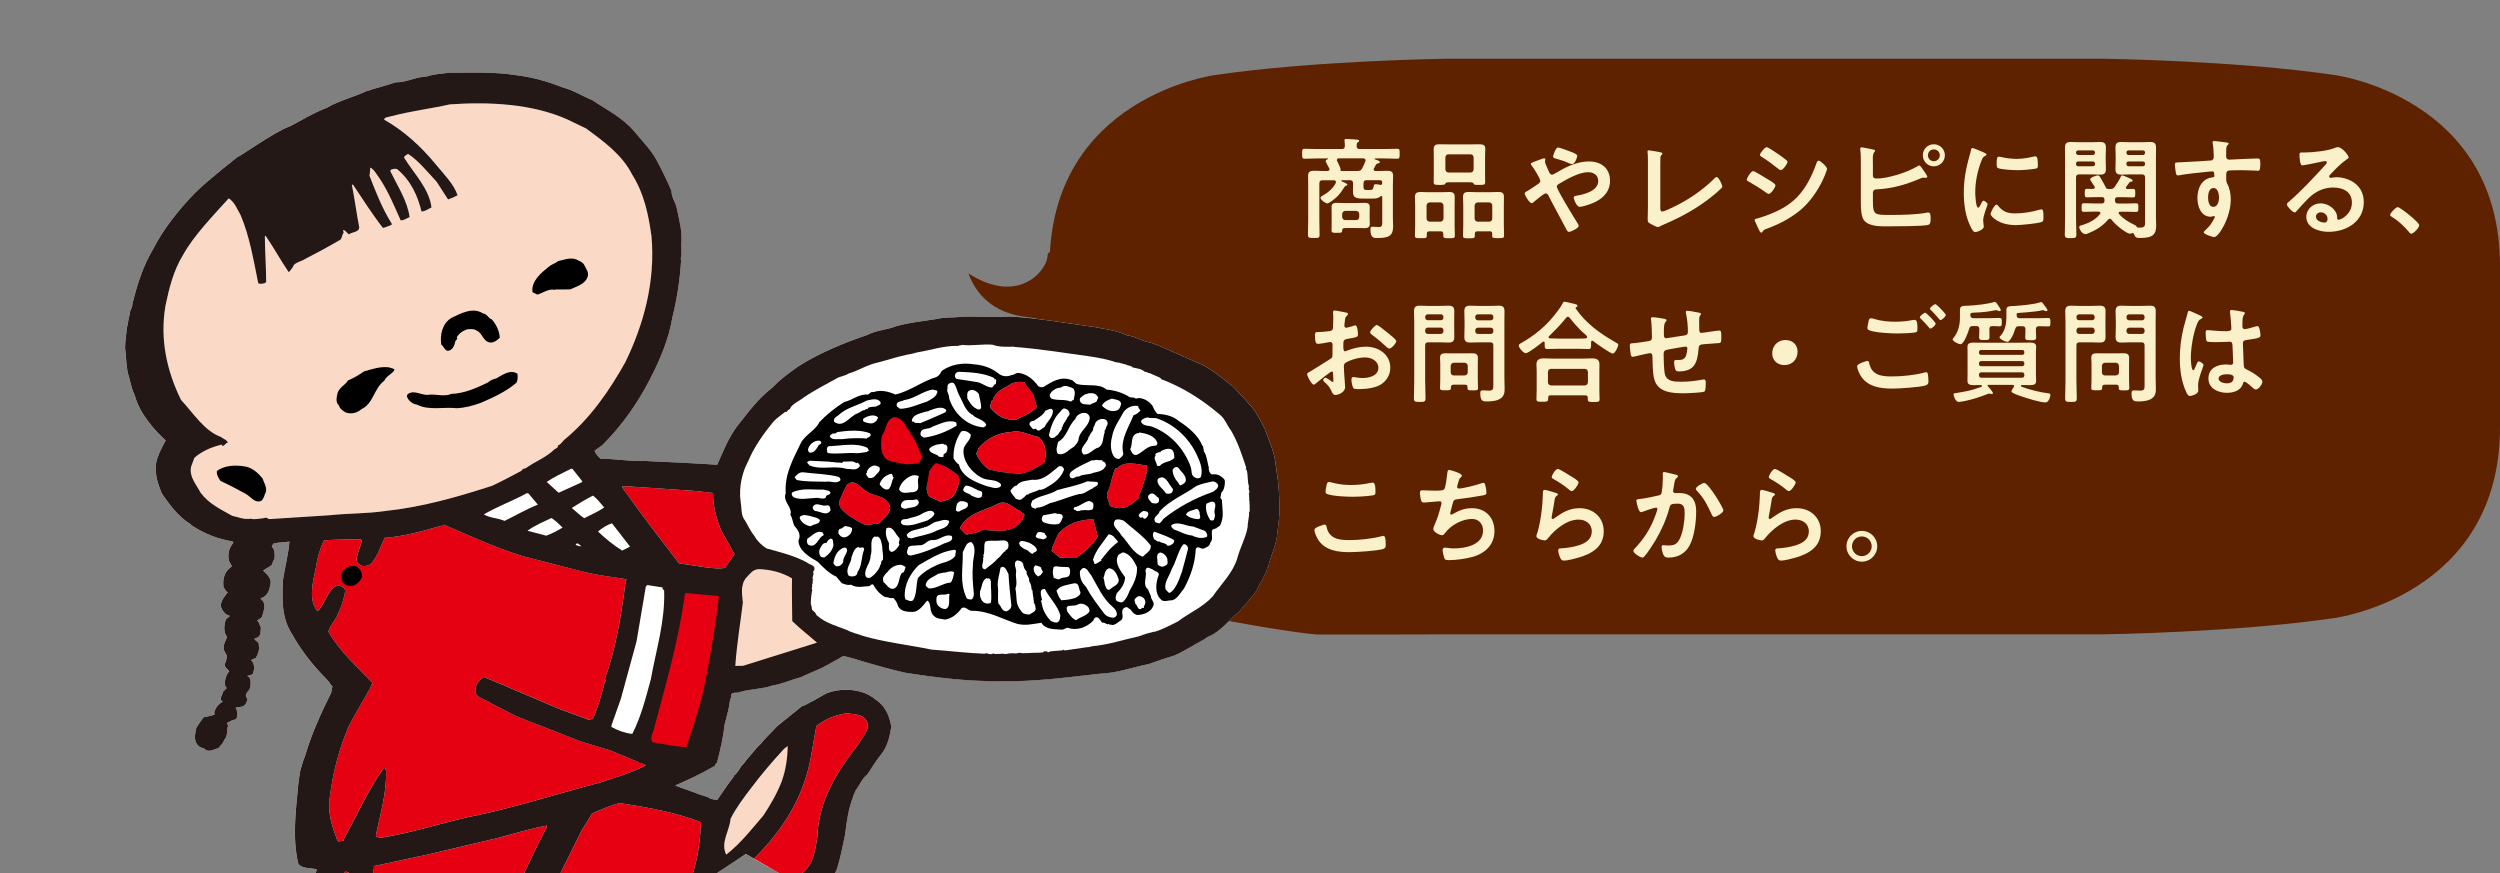
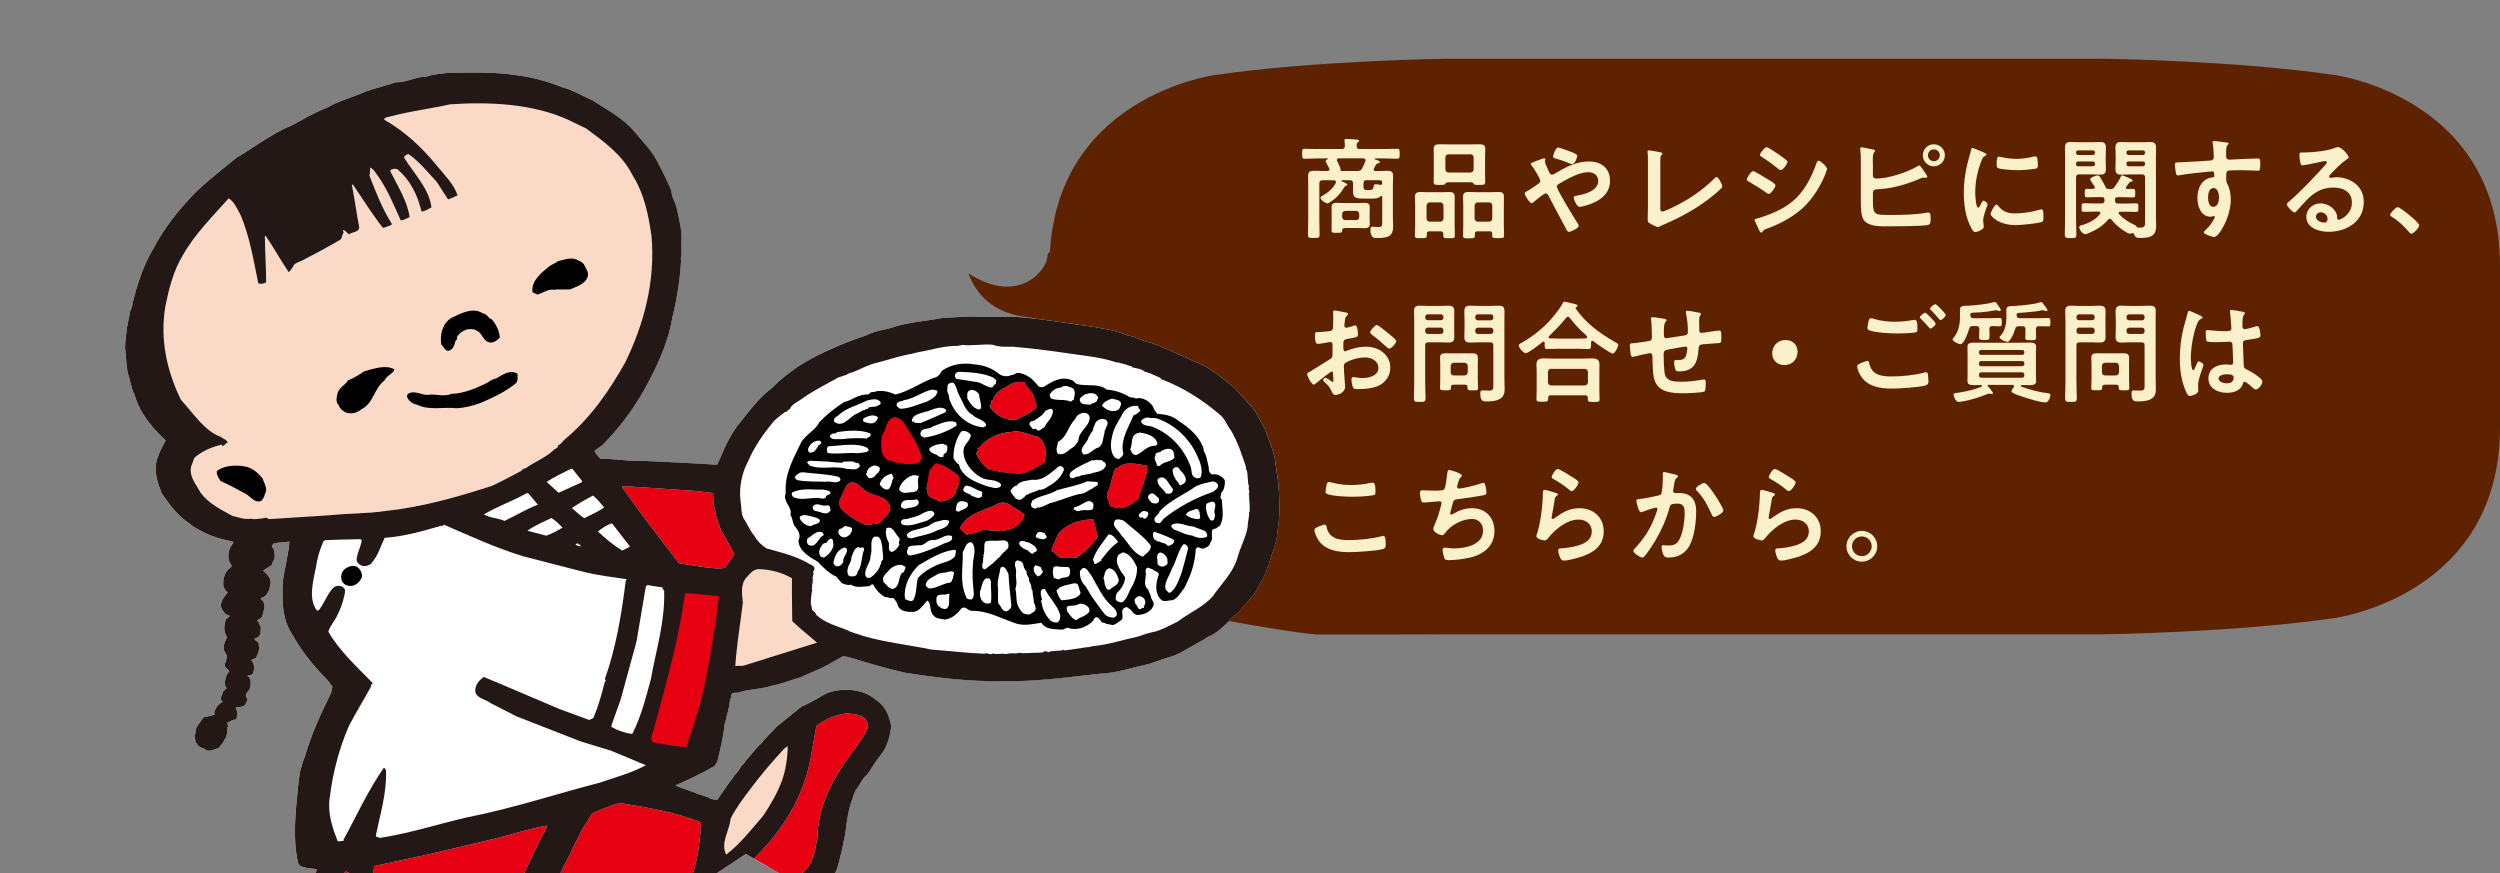
<svg xmlns="http://www.w3.org/2000/svg" id="_レイヤー_2" viewBox="0 0 532.82 186.1">
  <rect x="0" y="0" width="532.82" height="186.1" fill="#808080" stroke="none" />
  <defs>
    <style>.cls-1{fill:#fad9c7;}.cls-1,.cls-2,.cls-3,.cls-4,.cls-5,.cls-6,.cls-7,.cls-8,.cls-9{stroke-width:0px;}.cls-2{fill:#231815;}.cls-3{fill:#e50012;}.cls-5{fill:none;}.cls-6{fill:#fff;}.cls-7{fill:#5e2200;}.cls-8{fill:#faf0ca;}.cls-10{clip-path:url(#clippath);}.cls-9{fill:#e60012;}</style>
    <clipPath id="clippath">
      <polygon class="cls-5" points="288.71 186.1 166.09 186.1 158.96 182.01 152.77 186.1 0 186.1 0 0 288.71 0 288.71 186.1" />
    </clipPath>
  </defs>
  <g id="_画像">
    <path class="cls-7" d="M497.6,16c-20.9-3.1-49.15-3.48-49.15-3.48h-140.39s-28.25.39-49.15,3.48c0,0-35.22,4.64-35.22,40.64v34.44c0,32.62,28.93,39.49,34.35,40.49,1.34.41,17.17,3.25,22.61,3.66,0,0,25.24.03,27.41-.04h140.39s28.25-.39,49.15-3.48c0,0,35.22-4.64,35.22-40.64v-34.44c0-35.99-35.22-40.64-35.22-40.64Z" />
    <path class="cls-8" d="M294.57,41.96c0-.09-.05-.19-.17-.19-.07,0-.12.02-.17.07-.47.54-1.63.49-2.29.49h-.92c-1.7,0-2.67,0-2.67-1.44,0-.4.02-.83.02-1.25v-.57c0-.47-.19-.66-.66-.66h-1.68c-.07.02-.14.05-.14.12s.02.09.07.12c.21.09,1.21.47,1.21.69,0,.14-.17.21-.28.24-.21.07-.26.09-.4.35-.85,1.39-1.63,2.26-3.02,3.16-.14.09-.4.26-.59.26-.43,0-1.44-.78-1.44-1.23,0-.19.24-.31.45-.42,1.11-.64,2.22-1.51,2.79-2.69.02-.07.05-.14.05-.21,0-.28-.19-.35-.45-.38h-2.43c-.47,0-.66.19-.66.66v7.93c0,.99.05,2.01.05,3,0,.71-.21.71-1.23.71s-1.25-.02-1.25-.73c0-.99.05-1.98.05-2.97v-7.51c0-.66-.02-1.35-.02-2.01,0-.9.42-1.11,1.25-1.11.66,0,1.34.05,2.01.05h.87c.07-.02.43-.02.43-.35,0-.09-.02-.14-.05-.21-.02-.07-.09-.19-.19-.35-.24-.45-.59-1.09-.59-1.18,0-.24.33-.38.5-.47.02,0,.05-.02.05-.05,0-.05-.05-.05-.07-.07h-2.13c-.94,0-1.86.07-2.78.07-.57,0-.57-.24-.57-1.06s-.02-1.06.54-1.06c.94,0,1.86.05,2.81.05h5.12c.45,0,.61-.19.64-.64,0-.35-.02-.68-.07-1.04-.02-.05-.02-.14-.02-.19,0-.26.26-.28.45-.28.38,0,1.84.12,2.24.14.17.02.45.07.45.26,0,.14-.12.19-.28.31-.26.17-.26.42-.26.83.02.45.21.61.66.61h5.15c.94,0,1.86-.05,2.81-.05.57,0,.54.24.54,1.06,0,.87,0,1.06-.57,1.06-.92,0-1.86-.07-2.78-.07h-1.86c-.07.02-.12.05-.12.12,0,.05.05.07.07.09.54.17,1.04.31,1.04.59,0,.19-.19.21-.38.26-.21.07-.35.09-.47.31l-.42.78c-.02.07-.05.12-.05.21,0,.24.19.31.4.33h.45c.68,0,1.37-.05,2.03-.05.85,0,1.27.19,1.27,1.11,0,.66-.05,1.32-.05,1.98v7.01c0,.57.05,1.16.05,1.75,0,1.98-.87,2.48-3.35,2.48-.64,0-1.49.09-1.49-1.82,0-.33.05-.59.42-.59.33,0,1.04.07,1.46.07.71,0,.64-.61.64-1.32v-5.1ZM291.92,46.73c0,.35.02.71.02,1.06,0,.71-.52.83-1.11.83s-1.2-.02-1.82-.02h-2.08c-.54,0-.87.02-.87.5-.02.52-.14.52-1.16.52-.87,0-1.11,0-1.11-.54,0-.35.02-.71.02-1.08v-2.86c0-.35-.02-.71-.02-1.06,0-.71.5-.85,1.11-.85s1.2.05,1.82.05h2.29c.59,0,1.18-.05,1.79-.05s1.13.12,1.13.85c0,.35-.02.71-.02,1.06v1.61ZM291.03,34.15c0-.28-.24-.38-.47-.4h-5.24c-.21.02-.4.09-.4.35,0,.07.02.14.07.21.02.07.07.14.12.26.21.47.61,1.23.61,1.56v.07s-.02.07-.02.12c0,.07.05.09.12.12h3.52c.47,0,.71-.09.95-.52.26-.45.54-1.09.71-1.56.05-.09.05-.14.05-.21ZM286.05,46.26c.05.4.26.64.66.64h2.32c.43,0,.61-.24.66-.64v-.66c-.05-.4-.24-.61-.66-.66h-2.32c-.4.05-.61.26-.66.66v.66ZM294.29,39.41c.19,0,.28-.12.28-.31v-.24c0-.31-.12-.45-.45-.45h-2.86c-.47,0-.66.19-.66.66v.78c0,.52.17.64.66.64h.61c.66,0,.76-.09.92-.85.05-.26.09-.38.38-.38.26,0,.76.07,1.02.14h.09Z" />
    <path class="cls-8" d="M307.6,49.82c0-.35-.17-.52-.54-.52h-2.43c-.35,0-.54.17-.54.52v.4c0,.57-.28.54-1.28.54s-1.25.02-1.25-.57c0-.73.05-1.46.05-2.19v-4.23c0-.59-.05-1.2-.05-1.79,0-.82.4-1.06,1.16-1.06.59,0,1.16.05,1.72.05h2.72c.57,0,1.16-.05,1.72-.05.75,0,1.16.21,1.16,1.04,0,.61-.02,1.23-.02,1.82v4.23c0,.73.05,1.46.05,2.22,0,.54-.26.54-1.23.54s-1.23,0-1.23-.54v-.4ZM306.99,47.25c.4-.05.61-.26.66-.66v-2.79c-.05-.4-.26-.61-.66-.66h-2.29c-.4.05-.61.26-.66.66v2.79c.05.4.26.61.66.66h2.29ZM308.9,38.85c-.59,0-.8.05-.9.35-.05.19-.54.21-.9.21h-.31c-.9,0-1.23,0-1.23-.59s.02-1.11.02-1.67v-3.78c0-.54-.02-1.09-.02-1.63,0-.8.45-.99,1.18-.99.61,0,1.23.02,1.84.02h4.93c.61,0,1.2-.02,1.82-.02.73,0,1.23.14,1.23.99,0,.54-.05,1.08-.05,1.63v3.8c0,.54.02,1.11.02,1.65,0,.59-.33.59-1.2.59-1.13,0-1.16-.02-1.3-.35-.09-.21-.64-.21-.83-.21h-4.32ZM308.05,36.11c.05.42.26.61.66.66h4.7c.4-.05.61-.24.66-.66v-2.58c-.05-.4-.26-.64-.66-.64h-4.7c-.4,0-.61.24-.66.64v2.58ZM317.47,49.3h-2.6c-.38,0-.54.17-.54.54v.38c0,.57-.28.57-1.25.57-1.04,0-1.27-.02-1.27-.57,0-.76.05-1.49.05-2.22v-4.23c0-.59-.05-1.2-.05-1.82,0-.8.4-1.04,1.16-1.04.57,0,1.16.05,1.72.05h2.98c.57,0,1.13-.05,1.7-.05.8,0,1.16.24,1.16,1.08,0,.59-.02,1.18-.02,1.77v4.23c0,.73.05,1.46.05,2.19,0,.59-.28.57-1.27.57s-1.27.02-1.27-.54c0-.14.02-.26.02-.4,0-.35-.19-.52-.54-.52ZM317.4,47.25c.4-.05.64-.26.64-.66v-2.79c0-.4-.24-.61-.64-.66h-2.46c-.4.05-.61.26-.66.66v2.79c.05.4.26.61.66.66h2.46Z" />
    <path class="cls-8" d="M324.97,41.23c0-.26.24-.35.5-.5.52-.26,1.65-1.06,2.22-1.44.26-.17.59-.38.59-.73,0-.52-1.39-2.69-1.77-3.19-.12-.12-.24-.28-.24-.45,0-.21.42-.35,1.13-.61.26-.09.57-.21.9-.33.19-.07.61-.24.78-.24s.28.07.28.24c0,.07-.02.19-.05.26-.02.05-.05.12-.05.19,0,.31.76,1.96.94,2.34.14.26.26.45.57.45.21,0,.4-.12.57-.21,2.22-1.32,4.63-2.6,7.27-2.6s4.53,1.42,4.53,4.13c0,3.19-2.86,4.7-5.57,5.38-.24.05-.68.17-.92.17-.61,0-1.25-1.61-1.25-1.94,0-.4.45-.42.76-.47,1.63-.28,4.46-1.04,4.46-3.09,0-1.28-.97-1.89-2.17-1.89-1.91,0-4.53,1.49-6.18,2.48-.24.14-.47.31-.47.59,0,.64,3.56,6.44,4.15,7.37.14.21.52.78.52,1.01,0,.45-1.63,1.27-2.08,1.27-.33,0-.5-.4-.73-.87-1.2-2.31-2.48-4.56-3.66-6.89-.12-.21-.28-.45-.57-.45-.35,0-2.17,1.51-2.53,1.84-.12.07-.33.26-.45.26-.45,0-1.49-1.61-1.49-2.08ZM334.77,32.33c.47.19,1.39.52,1.39.9,0,.24-.47,1.75-1.09,1.75-.24,0-.68-.19-.99-.33-.71-.33-1.68-.61-2.5-.85-.26-.07-.57-.12-.57-.45,0-.26.54-1.91,1.06-1.91.35,0,2.27.73,2.69.9Z" />
    <path class="cls-8" d="M353.84,44.11c0,.59.05.97.47.97.28,0,1.37-.5,1.94-.76,3.21-1.49,6.56-3.71,9.06-6.21.14-.14.35-.38.57-.38.38,0,1.18,1.56,1.18,2.03,0,.17-.14.31-.26.42-.52.52-1.09.99-1.65,1.46-3.12,2.57-6.68,4.56-10.39,6.14-.28.12-.57.24-.83.38-.17.09-.4.24-.59.24-.28,0-1.58-.68-1.86-.87-.28-.21-.31-.42-.31-.83,0-.8.05-1.68.05-2.55v-9.61c0-.52,0-1.04-.02-1.44-.02-.17-.07-.66-.07-.78,0-.14.07-.28.26-.28.09,0,.35.05.5.07.38.05,1.56.24,1.91.33.21.05.5.07.5.31,0,.14-.12.21-.21.31-.21.19-.21.47-.21.73-.02.35-.02.73-.02,1.11v9.21Z" />
    <path class="cls-8" d="M373.63,36.46c.31,0,2.53,1.37,2.93,1.63.64.38,1.84,1.04,1.84,1.42,0,.42-.94,1.82-1.42,1.82-.17,0-.4-.17-.54-.26-1.32-.94-2.36-1.58-3.75-2.38-.17-.09-.4-.19-.4-.4,0-.38.9-1.82,1.35-1.82ZM374.4,46.59c.64-.14,2.15-.68,2.81-.94,2.29-.92,4.15-1.94,5.88-3.71,1.91-2.01,3.12-4.56,4.04-7.13.09-.24.19-.57.5-.57.35,0,1.77,1.3,1.77,1.77,0,.17-.19.59-.31.92-.05.17-.12.28-.14.38-.94,2.34-2.55,4.89-4.37,6.68-2.2,2.15-5.19,3.73-8.07,4.77-.57.21-.61.26-.9.68-.05.07-.14.14-.24.14-.26,0-.45-.52-.59-.8-.26-.57-.52-1.13-.78-1.7-.02-.05-.05-.14-.05-.21,0-.19.31-.24.45-.28ZM378.94,32.81c.5.35,1.35.94,1.77,1.3.14.12.26.24.26.4,0,.42-.99,1.75-1.42,1.75-.19,0-.45-.19-.59-.31-1.11-.9-2.27-1.75-3.47-2.5-.17-.09-.4-.24-.4-.45,0-.33,1.02-1.63,1.44-1.63.28,0,1.42.78,2.05,1.2.17.09.28.19.35.24Z" />
    <path class="cls-8" d="M399.17,43c0,2.86.47,2.81,3.73,2.81,2.31,0,5.62-.05,7.86-.5.07,0,.17-.02.24-.02.42,0,.47.57.47,1.2,0,.85,0,1.39-.73,1.49-1.63.24-6.44.26-8.29.26-1.58,0-4.23.09-5.24-1.37-.59-.87-.61-2.71-.61-3.75v-8c0-1.02,0-2.29-.12-3.28v-.19c0-.19.17-.26.28-.26.21,0,1.96.38,2.34.45.17.02.52.07.52.31,0,.14-.09.21-.21.35-.21.24-.26.75-.26,1.42,0,.38.02.78.02,1.23v2.31c0,.47.4.59.83.59,2.41,0,6.61-1.35,8.66-2.62.12-.05.26-.17.38-.17.24,0,.64.66.78.87.19.26.94,1.3.94,1.53,0,.19-.21.24-.35.24-.09,0-.19-.02-.28-.02-.07,0-.14-.02-.19-.02-.28,0-.59.14-.85.26-3.04,1.28-5.83,2.08-9.16,2.24-.45.02-.71.19-.76.66v1.98ZM414.51,33.09c0,1.3-1.06,2.36-2.36,2.36s-2.34-1.06-2.34-2.36,1.04-2.34,2.34-2.34,2.36,1.04,2.36,2.34ZM410.9,33.09c0,.71.54,1.27,1.25,1.27s1.28-.57,1.28-1.27-.57-1.25-1.28-1.25-1.25.54-1.25,1.25Z" />
    <path class="cls-8" d="M422.89,32.55c.19.07.47.17.47.4,0,.14-.09.17-.33.31-.4.21-.5.42-.73,1.01-.83,2.1-1.32,4.46-1.32,6.7,0,.45.09,3.3.64,3.3.21,0,.54-.68.64-.92.14-.31.28-.57.5-.57.24,0,.85.5.85.76,0,.21-.94,2.36-.94,3.42,0,.24.07.78.09.99.02.12.05.26.05.35,0,.59-1.35,1.16-1.84,1.16-.4,0-.68-.52-.99-1.16-1.11-2.24-1.44-4.77-1.44-7.25,0-2.76.47-5.17,1.2-7.81.12-.4.24-.78.31-1.18.05-.21.09-.52.35-.52.19,0,2.17.85,2.5.99ZM425.82,43.83c1.01,1.25,2.01,1.65,3.59,1.65,1.77,0,3.49-.28,5.19-.76.12-.05.35-.09.5-.09.38,0,.42.57.42,1.77,0,.28.02.71-.28.87-.66.35-4.65.71-5.59.71-3.82,0-5.41-1.98-5.41-2.36,0-.33.83-2.01,1.27-2.01.14,0,.24.12.31.21ZM426.67,33.51c.97.21,2.1.35,3.09.35,1.18,0,2.43-.19,3.59-.47.12-.02.28-.07.42-.07.33,0,.43.28.47.57.05.42.09.85.09,1.27,0,.5,0,.68-.45.78-.94.19-2.97.33-3.97.33-.73,0-3.63-.14-4.13-.47-.26-.17-.24-.66-.24-.92,0-1.13.12-1.49.5-1.49.17,0,.42.07.61.12Z" />
    <path class="cls-8" d="M442.46,46.5c0,1.16.07,2.31.07,3.47,0,.76-.26.78-1.23.78s-1.23-.05-1.23-.78c0-1.16.05-2.31.05-3.47v-12.82c0-.75-.02-1.49-.02-2.22,0-.92.35-1.2,1.25-1.2.61,0,1.2.05,1.82.05h2.6c.59,0,1.18-.05,1.79-.05.87,0,1.27.26,1.27,1.18,0,.71-.05,1.39-.05,2.1v.42c0,.68.05,1.37.05,2.08,0,.92-.38,1.18-1.27,1.18-.59,0-1.2-.05-1.79-.05h-2.65c-.47,0-.66.21-.66.66v8.66ZM442.91,32.05c-.26.02-.45.17-.45.45v.09c.02.26.19.43.45.45h3.14c.26-.02.42-.19.45-.45v-.09c0-.28-.19-.43-.45-.45h-3.14ZM442.91,34.41c-.26,0-.45.17-.45.45v.12c0,.28.19.43.45.45h3.14c.26-.02.45-.17.45-.45v-.12c0-.28-.19-.45-.45-.45h-3.14ZM449.75,40.29c.52,0,.68-.09.99-.52.45-.66.9-1.34,1.23-2.05.07-.14.09-.33.26-.33.28,0,.61.17.97.31.45.19,1.32.5,1.32.78,0,.24-.19.24-.35.24-.17.02-.24.05-.35.19-.21.31-.45.57-.66.9-.05.07-.07.12-.07.21,0,.19.17.26.33.26.38,0,.8-.02,1.16-.02.54,0,.5.33.5.92s.02.9-.47.9c-.68,0-1.35-.05-2.01-.05h-1.27c-.4,0-.57.17-.57.57v.12c0,.45.19.66.64.66h1.65c.73,0,1.49-.05,2.22-.05.52,0,.47.33.47.92s.02.92-.47.92c-.73,0-1.46-.05-2.22-.05h-1.16c-.19.02-.35.07-.35.28,0,.07.05.14.09.21.94,1.06,1.96,1.68,3.23,2.29.17.07.38.17.47.33.07.12.12.24.26.26.17,0,.43.02.59.02,1.09,0,.99-.66.99-1.21v-9.47c0-.45-.19-.66-.66-.66h-2.58c-.59,0-1.18.05-1.77.05-.9,0-1.3-.24-1.3-1.18,0-.71.05-1.39.05-2.08v-.42c0-.71-.05-1.39-.05-2.08,0-.94.38-1.2,1.27-1.2.59,0,1.2.05,1.79.05h2.53c.61,0,1.2-.05,1.79-.05.9,0,1.27.26,1.27,1.2,0,.73-.02,1.46-.02,2.22v12.37c0,.68.05,1.35.05,2.03,0,1.75-.59,2.64-3.35,2.64-.78,0-1.09-.05-1.32-.73-.07-.17-.17-.31-.38-.31-.09,0-.17.02-.26.07-.09.02-.17.07-.26.07-.64,0-2.95-1.68-3.94-3-.09-.12-.19-.21-.38-.21-.14,0-.26.07-.35.19-1.13,1.35-2.48,2.2-4.08,2.86-.21.09-.52.24-.76.24-.75,0-1.32-1.11-1.32-1.49,0-.31.42-.38.68-.45,1.39-.43,2.86-1.16,3.75-2.34.05-.07.09-.14.09-.21,0-.24-.21-.28-.4-.31h-.92c-.73,0-1.46.05-2.22.05-.5,0-.47-.33-.47-.92,0-.64,0-.92.5-.92.73,0,1.46.05,2.2.05h1.58c.42,0,.59-.17.59-.57v-.21c0-.4-.17-.57-.57-.57h-1.16c-.66,0-1.35.05-2,.05-.5,0-.47-.33-.47-.92s-.02-.9.5-.9c.42,0,.85.05,1.27.02.19,0,.38-.09.38-.31,0-.07-.05-.14-.07-.21-.14-.21-.94-1.39-.94-1.51,0-.4,1.3-.85,1.63-.85.31,0,.45.26.78.85.31.54.64,1.09.9,1.65.14.28.24.4.54.4h.45ZM457.17,32.5c0-.28-.19-.43-.45-.45h-3.07c-.26.02-.45.17-.45.45v.09c.02.26.19.43.45.45h3.07c.26-.02.43-.19.45-.45v-.09ZM453.65,34.41c-.26,0-.45.17-.45.45v.12c0,.28.19.43.45.45h3.07c.26-.02.45-.17.45-.45v-.12c0-.28-.19-.45-.45-.45h-3.07Z" />
    <path class="cls-8" d="M473.71,30.26c.57.05,1.28.12,1.28.33,0,.12-.07.19-.14.26-.17.12-.35.31-.38.99-.02.5-.02,1.01-.02,1.51,0,.45.26.68.68.68.19,0,1.11-.07,1.37-.07,1.16-.05,3.68-.19,4.7-.19.38,0,.54.14.54,1.2,0,1.44-.28,1.42-.52,1.42-.33,0-2.1-.12-3.42-.12-.42,0-2.62.02-2.88.09-.33.12-.45.45-.45.78v.83c0,.66.02.85.24,1.23.52.97.73,2.22.73,3.3,0,3.8-2.53,8.03-3.56,8.03-.28,0-2.2-.59-2.2-1.01,0-.19.4-.52.54-.66.9-.85,1.11-1.25,1.7-2.29.05-.12.12-.21.12-.35,0-.07-.07-.17-.17-.17-.07,0-.12,0-.19.02-.17.05-.38.12-.54.12-2.05,0-2.81-2.22-2.81-3.94,0-2.17.94-4.25,3.33-4.46.12-.02.28-.09.28-.28,0-.87-.17-.99-.43-.99-.19,0-1.27.12-1.56.14-1.23.12-4.27.45-5.41.68-.12.02-.24.05-.35.05-.38,0-.4-.33-.47-.64-.07-.4-.19-1.3-.19-1.7,0-.47.21-.42,1.37-.47.64-.02,6.18-.33,6.4-.38.35-.09.52-.38.52-.73,0-.73-.09-2.22-.24-2.93-.02-.07-.02-.12-.02-.19,0-.19.12-.28.31-.28.54,0,1.27.14,1.84.19ZM470.6,42.08c0,.71.17,2.01,1.11,2.01s1.23-1.2,1.23-1.94-.21-2.08-1.18-2.08-1.16,1.3-1.16,2.01Z" />
    <path class="cls-8" d="M500.58,33.54c0,.17-.26.31-.52.5-1.32.92-2.31,2.01-3.42,3.16-.09.09-.24.26-.24.4,0,.19.19.31.4.31.09,0,.21-.02.31-.05.31-.07.66-.09.97-.09.94,0,2.05.28,2.9.71,1.84.94,2.81,2.53,2.81,4.58,0,4.18-3.71,6.35-7.51,6.35-1.96,0-4.74-.8-4.74-3.21,0-1.63,1.44-2.86,3.02-2.86,1.23,0,2.48.66,3.14,1.68.35.54.42.9.42,1.51.02.17.09.31.28.31.61,0,2.86-1.25,2.86-3.64s-1.94-3.23-3.99-3.23-3.78.83-5.29,2.31c-.92.9-1.77,1.87-2.62,2.83-.07.09-.14.17-.26.17-.5,0-1.7-1.32-1.7-1.7,0-.28.35-.54.57-.71,2.43-2.1,5.17-5.03,7.34-7.41.19-.19.61-.61.61-.85,0-.21-.21-.28-.4-.28-.12,0-.42.07-.57.09-.57.14-3.9.83-4.27.83-.52,0-.59-1.77-.59-2.17,0-.54.02-.59.73-.59h.57c1.51,0,4.6-.33,5.97-.87.26-.09.64-.26.9-.26.94,0,2.31,1.79,2.31,2.2ZM494.6,45.25c-.52,0-1.01.38-1.01.94,0,.85,1.13,1.25,1.84,1.25.45,0,.64-.42.64-.8,0-.73-.64-1.39-1.46-1.39Z" />
    <path class="cls-8" d="M511.01,44.14c.54,0,4.6,3.26,4.6,3.85,0,.52-1.18,1.82-1.72,1.82-.19,0-.35-.21-.47-.35-1.02-1.25-2.22-2.36-3.59-3.21-.17-.09-.42-.24-.42-.45,0-.4,1.2-1.65,1.6-1.65Z" />
    <path class="cls-8" d="M283.85,79.17c-.28,0-3.09,2.27-3.49,2.62-.09.07-.24.19-.35.19-.47,0-1.42-1.77-1.42-2.24,0-.26.26-.33.54-.5,1.32-.76,2.57-1.61,3.87-2.41.9-.54.99-.57.99-1.3v-.8c0-.35.02-.71.02-1.06v-.24c0-.31-.21-.54-.52-.54-.05,0-.09.02-.14.02-.45.09-2.05.38-2.41.38-.31,0-.68-.02-.68-1.75,0-.64.05-.74.5-.76.73-.02,1.56-.07,2.29-.17.31-.02.66-.05.87-.28.19-.21.19-.45.19-.71.02-.66.05-1.32.05-1.98,0-.47-.05-1.01-.05-1.11,0-.19.07-.35.31-.35.35,0,1.94.33,2.41.42.14.02.47.09.47.31,0,.14-.14.28-.24.38-.35.28-.38.57-.45,1.3-.02.14-.05.33-.07.54,0,.09-.02.24-.02.33,0,.21.19.4.4.4.17,0,1.25-.33,1.49-.4.12-.05.28-.12.4-.12.54,0,.61,1.54.61,1.95,0,.61-.4.61-2.2.92-.87.17-.92.33-.92,1.42v.33c0,.4.05.92.35.92.12,0,.45-.14.59-.21,1.25-.47,2.55-.78,3.92-.78,2.62,0,5.15,1.63,5.15,4.46,0,1.46-.68,2.69-1.89,3.52-1.2.83-3.33,1.06-4.74,1.06h-.28c-.38,0-.87-.02-.99-.26-.21-.33-.38-1.3-.38-1.7,0-.31.07-.61.42-.61.28,0,1.06.21,1.94.21,1.37,0,3.38-.45,3.38-2.17,0-1.49-1.51-2.22-2.83-2.22s-3.04.47-4.15,1.13c-.26.17-.38.4-.38.73,0,.28.05,1.23.07,1.56.05.5.21,2.62.21,2.86,0,1.16-1.44,1.72-2.08,1.72-.52,0-.68-.5-.87-.9-.38-.85-.76-1.23-1.44-1.84-.12-.12-.28-.26-.28-.45,0-.26.28-.47.52-.47.17,0,.99.57,1.2.73.07.07.19.14.28.14.14,0,.17-.09.17-.19,0-.02-.05-.99-.05-1.04,0-.12-.02-.24-.02-.33-.02-.42-.02-.66-.26-.66ZM295.77,70.93c.64.5,1.82,1.49,1.82,1.75,0,.45-1.01,1.61-1.49,1.61-.19,0-.38-.17-.52-.28-.99-.94-2.03-1.82-3.14-2.64-.17-.12-.42-.31-.42-.57,0-.35,1.04-1.53,1.42-1.53.28,0,1.25.8,1.77,1.23.19.14.38.31.57.45Z" />
    <path class="cls-8" d="M303.75,81.41c0,1.16.07,2.31.07,3.47,0,.76-.26.78-1.23.78s-1.25-.02-1.25-.76c0-1.18.07-2.34.07-3.49v-12.86c0-.73-.05-1.47-.05-2.2,0-.94.38-1.2,1.27-1.2.59,0,1.2.05,1.79.05h2.46c.59,0,1.18-.05,1.77-.05.9,0,1.3.24,1.3,1.18,0,.73-.02,1.49-.02,2.22v1.06c0,.73.02,1.47.02,2.22,0,.92-.38,1.18-1.25,1.18-.61,0-1.2-.05-1.82-.05h-2.48c-.47,0-.66.19-.66.66v7.79ZM304.32,66.99c-.33,0-.57.21-.57.57v.12c0,.35.24.57.57.57h2.74c.33,0,.57-.21.57-.57v-.12c0-.36-.24-.57-.57-.57h-2.74ZM303.75,70.6c0,.33.24.57.57.57h2.74c.33,0,.57-.24.57-.57v-.21c0-.33-.24-.57-.57-.57h-2.74c-.33,0-.57.24-.57.57v.21ZM309.77,82c-.4,0-.54.17-.54.54v.14c0,.52-.31.5-1.16.5-.9,0-1.16,0-1.16-.5,0-.59.05-1.18.05-1.77v-3.31c0-.47-.05-.92-.05-1.39,0-.78.54-.92,1.23-.92.5,0,1.01.02,1.51.02h2.6c.52,0,1.01-.02,1.53-.02.73,0,1.2.17,1.2.99,0,.42-.02.87-.02,1.32v3.33c0,.59.05,1.18.05,1.75,0,.52-.26.52-1.13.52-.83,0-1.11,0-1.11-.5v-.19c0-.38-.17-.52-.54-.52h-2.46ZM312.16,80.02c.4-.05.61-.24.66-.66v-1.39c-.05-.4-.26-.61-.66-.66h-2.32c-.4.05-.61.26-.66.66v1.39c.05.43.26.66.66.66h2.32ZM315.18,72.96c-.61,0-1.2.05-1.79.05-.87,0-1.3-.24-1.3-1.18,0-.75.05-1.49.05-2.22v-1.06c0-.73-.05-1.49-.05-2.22,0-.92.4-1.18,1.27-1.18.61,0,1.2.05,1.82.05h2.41c.61,0,1.2-.05,1.79-.05.92,0,1.27.24,1.27,1.2,0,.73-.02,1.46-.02,2.2v12.01c0,.76.05,1.49.05,2.24,0,.85-.09,1.56-.83,2.1-.75.57-2.05.66-2.97.66-.83,0-1.39-.05-1.39-1.77,0-.38.09-.59.52-.59.45,0,.87.05,1.32.05.97,0,.94-.42.94-1.23v-8.4c0-.47-.19-.66-.64-.66h-2.46ZM314.99,66.99c-.33,0-.57.21-.57.57v.14c0,.33.24.57.57.57h2.74c.33,0,.54-.24.54-.57v-.14c0-.36-.21-.57-.54-.57h-2.74ZM314.42,70.6c0,.33.24.57.57.57h2.74c.33,0,.54-.24.54-.57v-.19c0-.33-.21-.57-.54-.57h-2.74c-.33,0-.57.24-.57.57v.19Z" />
    <path class="cls-8" d="M329.22,73.08c0-.14-.07-.28-.24-.28-.09,0-.14.02-.19.07-.57.47-3.04,2.41-3.61,2.41-.5,0-1.49-1.16-1.49-1.65,0-.28.42-.47.64-.59,2.57-1.44,4.98-3.42,6.82-5.69.61-.73,1.46-1.86,1.91-2.71.07-.17.17-.33.38-.33.31,0,1.89.4,2.29.5.19.05.47.12.47.35,0,.17-.14.28-.28.33-.07.05-.12.09-.12.17,0,.05.02.07.05.12,2.1,3.09,5.15,5.29,8.38,7.13.47.26.66.35.66.59,0,.42-.71,1.86-1.16,1.86-.52,0-3.54-2.17-4.11-2.62-.09-.07-.17-.12-.28-.12-.21,0-.24.21-.24.38v.45c0,.54-.02.94-.47.94-.76,0-1.54-.05-2.29-.05h-4.37c-.78,0-1.53.05-2.29.05-.5,0-.47-.52-.47-1.04v-.26ZM330.5,84.25c-.38,0-.54.14-.54.52v.24c0,.64-.35.61-1.27.61s-1.23.02-1.23-.59c0-.09.05-1.44.05-1.72v-4.22c0-.47-.05-.94-.05-1.39,0-1.11.66-1.32,1.65-1.32.57,0,1.16.05,1.75.05h6.63c.59,0,1.18-.05,1.77-.05.97,0,1.63.21,1.63,1.3,0,.47-.02.94-.02,1.42v4.27c0,.57.05,1.32.05,1.7,0,.61-.33.61-1.25.61s-1.27,0-1.27-.59v-.31c0-.33-.12-.52-.54-.52h-7.34ZM337.77,82.15c.4-.05.61-.26.66-.66v-2.22c-.05-.42-.26-.61-.66-.66h-7.2c-.4.05-.61.24-.66.66v2.22c.05.4.26.61.66.66h7.2ZM334.18,67.51c-.17,0-.26.09-.38.21-1.16,1.46-2.34,2.64-3.66,3.94-.07.07-.09.12-.09.21,0,.17.14.24.28.24.54.02,1.09.05,1.65.05h4.37c1.53,0,1.91.02,1.91-.33,0-.21-.26-.42-.59-.73-.09-.07-.17-.14-.26-.21-.99-.9-2.03-2.08-2.86-3.16-.09-.09-.19-.21-.38-.21Z" />
    <path class="cls-8" d="M354.88,67.98c.14.05.31.12.31.28,0,.14-.14.28-.24.38-.31.35-.33,1.23-.33,1.91v.64c0,.35,0,.9.47.9.21,0,2.53-.4,2.95-.45,1.3-.19,1.7-.14,1.7-.97,0-1.11-.14-2.76-.4-3.82-.02-.09-.05-.21-.05-.31,0-.21.14-.31.33-.31.31,0,2.05.31,2.43.4.17.05.47.07.47.28,0,.14-.14.28-.21.38-.19.26-.17.87-.17,1.18,0,.61.02,1.2.02,1.82,0,.31.07.66.47.66.19,0,1.58-.21,1.89-.26.38-.05,1.58-.24,1.89-.24.45,0,.45.35.45,1.61,0,1.11-.09,1.06-1.23,1.11-.42.02-.99.07-1.77.14-1.32.12-1.77,0-1.84.94-.24,2.95-.8,4.91-4.22,4.91-.24,0-.45-.02-.61-.19-.26-.33-.4-1.37-.4-1.79,0-.24.12-.47.38-.47.19,0,.4.02.59.02.8,0,1.35-.21,1.61-1.02.09-.31.26-1.16.26-1.44,0-.24-.19-.4-.4-.4-.28,0-3.33.54-3.8.64-.61.12-.87.31-.87.97,0,.9.07,3.54.28,4.3.42,1.51,1.91,1.58,3.56,1.58,1.53,0,3.04-.19,4.56-.47.07-.02.14-.02.21-.02.33,0,.38.42.38.68,0,.38,0,1.65-.28,1.89-.35.26-3.87.38-4.48.38-2.38,0-5.43-.17-6.21-2.95-.38-1.37-.35-3.35-.4-4.82,0-.35-.07-.78-.52-.78-.26,0-2.93.61-3.35.73-.09.02-.24.05-.35.05-.35,0-.42-.38-.47-.94-.02-.12-.02-.26-.05-.4-.02-.26-.09-.78-.09-1.04,0-.52.33-.52.73-.52.64-.02,2.29-.31,3-.4.57-.09.99-.12.99-.83,0-.87-.05-2.79-.17-3.64-.02-.09-.05-.24-.05-.33,0-.26.14-.35.38-.35.4,0,2.27.28,2.67.38Z" />
    <path class="cls-8" d="M383.11,74.95c0,1.56-1.04,2.86-2.83,2.86-1.46,0-2.57-1.01-2.57-2.48s.99-2.86,2.88-2.86c1.42,0,2.53.99,2.53,2.48Z" />
    <path class="cls-8" d="M397.96,76.93c.31,0,.38.21.42.47.5,2.48,2.48,2.83,4.7,2.83s4.84-.24,7.06-.83c.09-.02.26-.07.35-.07.4,0,.4.47.45.78.02.24.07.94.07,1.18,0,.42-.14.71-.59.85-1.23.4-5.67.68-7.08.68-2.45,0-5.1-.33-6.61-2.48-.38-.52-.92-1.65-.92-2.29,0-.59,2.12-1.13,2.15-1.13ZM399.47,67.98c1.44.45,2.97.59,4.49.59,1.27,0,2.55-.14,3.8-.38.09-.02.21-.02.31-.02.54,0,.59.87.59,1.89,0,.59-.07.73-.52.8-1.04.14-2.53.21-3.59.21-1.53,0-4.82-.14-6.18-.68-.21-.09-.38-.26-.38-.5,0-.26.17-.94.21-1.23.09-.42.14-.83.57-.83.21,0,.52.09.71.14ZM412.55,68.97c0,.35-.83,1.06-1.13,1.06-.14,0-.28-.19-.57-.54-.45-.52-.94-1.04-1.44-1.53-.07-.07-.24-.21-.24-.33,0-.28.9-.99,1.13-.99.26,0,2.24,2.03,2.24,2.34ZM414.7,67.13c0,.35-.83,1.09-1.13,1.09-.14,0-.35-.28-.61-.59-.45-.54-.92-1.01-1.39-1.51-.09-.07-.24-.21-.24-.31,0-.31.9-.99,1.16-.99.24,0,2.22,2.03,2.22,2.31Z" />
    <path class="cls-8" d="M424,70.39c0,.47.02.94.02,1.42,0,.64-.28.66-1.09.66-.9,0-1.13-.02-1.13-.66,0-.47.05-.94.05-1.42v-.24c0-.47-.19-.66-.66-.66h-.73c-.5,0-.66.17-.78.61-.19.66-1.09,3.26-1.84,3.26-.5,0-1.68-.66-1.68-1.04,0-.09.07-.14.12-.21,1.04-1.27,1.44-2.78,1.44-4.39v-1.7c0-.9.68-.83,1.77-.87,1.56-.09,4.04-.31,5.5-.78.07-.02.09-.02.17-.02.26,0,.45.35.68.71.14.19.59.83.59,1.02,0,.09-.12.24-.31.24-.09,0-.24-.07-.33-.12-.09-.05-.26-.09-.38-.09-.07,0-.14,0-.21.02-2.79.57-4.01.42-4.93.54-.35.05-.33.19-.33.5.02.45.19.64.64.64h3.35c.78,0,1.61-.05,2.24-.05.47,0,.47.33.47.92,0,.5,0,.87-.45.87-.52,0-1.09-.07-1.63-.05-.43,0-.57.26-.57.66v.24ZM429.24,82.24c0-.14-.09-.19-.24-.21h-5.26c-.09.02-.14.05-.14.14,0,.05.05.07.05.12.21.21,1.11,1.25,1.11,1.49,0,.09-.12.19-.24.19-.07,0-.14-.02-.21-.02-.09-.02-.26-.07-.35-.07-.12,0-.24.05-.33.09-1.51.59-3.26,1.18-4.84,1.49-.26.05-1.13.21-1.32.21-.71,0-1.11-1.3-1.11-1.58,0-.26.24-.28.47-.31,1.72-.26,3.45-.59,5.08-1.2.28-.09.5-.14.5-.33,0-.12-.09-.19-.21-.19-.54,0-1.06.02-1.6.02-.64,0-1.28-.09-1.28-.87,0-.4.02-.83.02-1.3v-4.72c0-.5-.02-.9-.02-1.3,0-.8.66-.87,1.3-.87.71,0,1.44.02,2.15.02h7.72c.71,0,1.42-.02,2.15-.02.64,0,1.32.07,1.32.87,0,.38-.05.73-.05,1.3v4.72c0,.59.05.92.05,1.3,0,.78-.66.87-1.28.87s-1.18-.02-1.77-.02c-.09,0-.19.07-.19.17,0,.19.17.21.38.28,1.32.5,3.82,1.13,5.22,1.28.31.02.68.05.68.42,0,.31-.35,1.56-1.04,1.56-1.2,0-4.06-.92-5.26-1.34-.33-.12-2.01-.64-2.01-.99,0-.21.38-.8.52-.99.02-.05.05-.12.05-.19ZM430.99,75.63c.28,0,.45-.17.45-.45v-.14c0-.28-.17-.45-.45-.45h-8.76c-.26.02-.45.17-.45.45v.14c0,.28.19.45.45.45h8.76ZM422.23,76.95c-.26.02-.43.19-.45.45v.19c0,.28.19.43.45.45h8.76c.28,0,.45-.17.45-.45v-.19c-.02-.26-.17-.45-.45-.45h-8.76ZM422.23,79.36c-.26.02-.43.19-.45.45v.24c.02.26.19.43.45.45h8.76c.28,0,.42-.19.45-.45v-.24c-.02-.26-.17-.45-.45-.45h-8.76ZM430.3,69.52c-.47,0-.66.14-.8.59-.24.75-.5,1.44-.94,2.1-.14.21-.45.64-.71.64-.45,0-1.7-.57-1.7-.99,0-.09.24-.33.31-.4.85-.94,1.16-2.48,1.16-3.68v-1.72c0-.87.66-.8,1.7-.85,1.25-.07,4.39-.35,5.48-.78.07-.02.14-.05.21-.05.24,0,.4.26.52.45.17.21.85,1.08.85,1.27,0,.14-.14.21-.26.21s-.26-.05-.35-.09c-.09-.05-.24-.12-.35-.12-.05,0-.12.02-.17.02-1.56.4-4.82.52-5.19.59-.26.05-.26.12-.26.45.02.47.19.66.66.66h3.82c.76,0,1.51-.05,2.27-.05.47,0,.45.38.45.9s.02.9-.45.9c-.26,0-1.54-.05-1.98-.05-.47.02-.66.19-.66.66v.35c0,.42.05.87.05,1.32,0,.61-.24.66-1.14.66-.98,0-1.19-.05-1.19-.61,0-.45.05-.92.05-1.37v-.35c0-.47-.21-.66-.66-.66h-.68Z" />
    <path class="cls-8" d="M442.55,81.41c0,1.16.07,2.31.07,3.47,0,.76-.26.78-1.23.78s-1.25-.02-1.25-.76c0-1.18.07-2.34.07-3.49v-12.86c0-.73-.05-1.47-.05-2.2,0-.94.38-1.2,1.27-1.2.59,0,1.2.05,1.79.05h2.46c.59,0,1.18-.05,1.77-.05.9,0,1.3.24,1.3,1.18,0,.73-.02,1.49-.02,2.22v1.06c0,.73.02,1.47.02,2.22,0,.92-.38,1.18-1.25,1.18-.61,0-1.2-.05-1.82-.05h-2.48c-.47,0-.66.19-.66.66v7.79ZM443.12,66.99c-.33,0-.57.21-.57.57v.12c0,.35.24.57.57.57h2.74c.33,0,.57-.21.57-.57v-.12c0-.36-.24-.57-.57-.57h-2.74ZM442.55,70.6c0,.33.24.57.57.57h2.74c.33,0,.57-.24.57-.57v-.21c0-.33-.24-.57-.57-.57h-2.74c-.33,0-.57.24-.57.57v.21ZM448.57,82c-.4,0-.54.17-.54.54v.14c0,.52-.31.5-1.16.5-.9,0-1.16,0-1.16-.5,0-.59.05-1.18.05-1.77v-3.31c0-.47-.05-.92-.05-1.39,0-.78.54-.92,1.23-.92.5,0,1.01.02,1.51.02h2.6c.52,0,1.01-.02,1.53-.02.73,0,1.2.17,1.2.99,0,.42-.02.87-.02,1.32v3.33c0,.59.05,1.18.05,1.75,0,.52-.26.52-1.13.52-.83,0-1.11,0-1.11-.5v-.19c0-.38-.17-.52-.54-.52h-2.46ZM450.96,80.02c.4-.05.61-.24.66-.66v-1.39c-.05-.4-.26-.61-.66-.66h-2.32c-.4.05-.61.26-.66.66v1.39c.05.43.26.66.66.66h2.32ZM453.98,72.96c-.61,0-1.2.05-1.79.05-.87,0-1.3-.24-1.3-1.18,0-.75.05-1.49.05-2.22v-1.06c0-.73-.05-1.49-.05-2.22,0-.92.4-1.18,1.27-1.18.61,0,1.2.05,1.82.05h2.41c.61,0,1.2-.05,1.79-.05.92,0,1.27.24,1.27,1.2,0,.73-.02,1.46-.02,2.2v12.01c0,.76.05,1.49.05,2.24,0,.85-.09,1.56-.83,2.1-.75.57-2.05.66-2.97.66-.83,0-1.39-.05-1.39-1.77,0-.38.09-.59.52-.59.45,0,.87.05,1.32.05.97,0,.94-.42.94-1.23v-8.4c0-.47-.19-.66-.64-.66h-2.46ZM453.79,66.99c-.33,0-.57.21-.57.57v.14c0,.33.24.57.57.57h2.74c.33,0,.54-.24.54-.57v-.14c0-.36-.21-.57-.54-.57h-2.74ZM453.22,70.6c0,.33.24.57.57.57h2.74c.33,0,.54-.24.54-.57v-.19c0-.33-.21-.57-.54-.57h-2.74c-.33,0-.57.24-.57.57v.19Z" />
    <path class="cls-8" d="M468.8,67.2c.19.07.61.24.61.47,0,.14-.09.19-.21.24-.54.26-.68.47-.97,1.2-.8,1.98-1.3,5.03-1.3,7.18,0,.38.07,2.62.52,2.62.17,0,.28-.31.52-.85.12-.26.35-1.04.64-1.04.26,0,1.02.47,1.02.75,0,.33-1.16,2.93-1.16,4.3,0,.38.05.76.05,1.13,0,.92-1.68,1.2-1.79,1.2-.4,0-.59-.45-.76-.78-1.06-2.27-1.39-4.77-1.39-7.27,0-2.29.28-4.39.83-6.61.26-1.04.59-2.05.85-3.09.02-.17.09-.4.31-.4.17,0,.9.33,1.51.61.31.14.59.28.73.33ZM478.2,66.52c.12.02.24.07.24.21,0,.21-.14.26-.26.47-.14.24-.26.64-.26,1.68v.66c0,.33.14.61.5.61.4,0,1.94-.45,2.36-.59.09-.02.26-.07.35-.07.47,0,.64,1.63.64,1.98,0,.45-.17.61-2.95.99-.52.07-.8.17-.8.75,0,.47.17,4.08.19,4.7.05.61.28.66.8.92.94.47,1.75.99,2.55,1.65.28.24.61.5.61.9,0,.54-.83,1.63-1.37,1.63-.26,0-.47-.19-.66-.35-.26-.26-1.44-1.3-1.75-1.3-.24,0-.31.19-.35.38-.42,1.51-2.01,1.98-3.42,1.98-1.89,0-3.94-.9-3.94-3.07s1.87-2.97,3.71-2.97c.31,0,.61.02.92.07h.17c.33,0,.47-.19.47-.5,0-.59-.12-2.83-.14-3.52-.02-.24.02-.9-.57-.9-.19,0-1.86.09-2.81.09h-.31c-.59,0-1.58-.02-1.79-.19-.21-.14-.24-1.49-.24-1.79s.02-.59.38-.59c.28,0,2.38.24,3.61.24h.38c.57,0,1.11-.05,1.11-.57s-.19-2.79-.28-3.38c0-.07-.02-.17-.02-.24,0-.21.09-.33.33-.33.4,0,2.15.31,2.62.42ZM474.54,79.76c-.54,0-1.7.19-1.7.92s1.13,1.02,1.72,1.02c.9,0,1.49-.33,1.49-1.3,0-.61-1.06-.64-1.51-.64Z" />
    <path class="cls-8" d="M282.3,111.8c.31,0,.38.21.42.45.5,2.5,2.5,2.86,4.72,2.86s4.84-.26,7.03-.83c.09-.02.26-.07.35-.07.35,0,.52.4.52,1.94,0,.45-.12.73-.57.87-1.25.38-5.67.66-7.08.66-2.46,0-5.1-.31-6.63-2.46-.35-.52-.92-1.65-.92-2.29,0-.59,2.12-1.13,2.15-1.13ZM282.7,103.56c.07-.4.12-.83.57-.83.19,0,.5.09.68.14,1.3.35,2.64.5,4.01.5,1.44,0,2.86-.17,4.27-.47.07-.02.21-.05.31-.05.59,0,.61,1.06.61,2.03,0,.57-.12.61-.66.71-1.3.19-2.95.28-4.27.28s-4.22-.12-5.38-.59c-.21-.09-.33-.24-.33-.5,0-.28.12-.9.19-1.23Z" />
    <path class="cls-8" d="M311.54,101.39c0,.17-.09.26-.21.35-.33.28-.38.52-.5.97-.05.14-.07.28-.14.47-.05.17-.14.42-.14.59,0,.19.14.35.4.35.85,0,3.66-.73,4.56-1.04.17-.07.45-.17.64-.17.31,0,.35.33.45.66.09.38.21,1.06.21,1.46,0,.38-.26.45-.85.57-1.27.24-4.06.66-5.38.8-.78.09-.8.26-1.09,1.37-.07.33-.19.75-.33,1.27-.05.12-.07.31-.07.42,0,.14.07.21.24.21.09,0,.19-.05.26-.09,1.42-.8,2.48-1.27,4.13-1.27,2.9,0,4.79,1.98,4.79,4.89s-2.03,4.79-4.77,5.52c-1.44.38-3.42.66-4.93.66-.78,0-.9-.12-1.04-.61-.12-.35-.31-1.2-.31-1.56,0-.31.21-.5.5-.5.31,0,1.01.17,1.91.17,2.45,0,6.21-.71,6.21-3.82,0-1.39-.92-2.46-2.34-2.46-2.05,0-4.51,1.3-5.71,2.95-.17.21-.38.52-.66.52-.54,0-1.89-.66-1.89-1.32,0-.31.21-.76.33-1.04.61-1.39.92-2.48,1.3-3.92.05-.17.12-.42.12-.59,0-.24-.17-.35-.38-.35-.14,0-.35.02-.5.02-.54.02-2.38.24-2.86.24-.35,0-.52-.14-.61-.47-.12-.33-.26-1.23-.26-1.56,0-.61.38-.59.5-.59.33,0,1.72.09,2.67.09,1.68,0,1.94-.07,2.15-.57.17-.43.45-2.46.5-3,.05-.33.02-.85.4-.85.24,0,2.71.68,2.71,1.2Z" />
    <path class="cls-8" d="M331.61,105.05c.17.07.43.14.43.33,0,.14-.12.21-.21.26-.38.24-.4.45-.5.92-.19,1.09-.33,2.2-.57,3.28-.02.14-.07.35-.07.5s.07.28.24.28c.12,0,.21-.07.31-.14,1.75-1.23,3.16-2.17,5.41-2.17,2.9,0,5.15,1.94,5.15,4.91,0,3.35-2.5,4.77-5.36,5.62-.73.21-2.34.64-3.07.64-.52,0-.66-.21-.87-.66-.17-.35-.4-1.13-.4-1.53,0-.38.28-.4.59-.42,1.02-.05,2.15-.21,3.14-.47,1.68-.42,3.42-1.16,3.42-3.16,0-1.63-1.32-2.5-2.83-2.5-2.48,0-4.98,2.08-6.47,3.94-.19.24-.38.5-.71.5-.21,0-1.79-.24-1.79-.92,0-.24.17-.59.24-.83.21-.76.4-1.54.54-2.31.31-1.7.5-3.42.57-5.15,0-.19.02-.35.02-.52,0-.68.02-1.04.4-1.04.35,0,2.01.52,2.41.66ZM332.03,99.95c.35,0,2.27,1.23,2.69,1.49.35.21,1.72.97,1.72,1.37,0,.42-.97,1.86-1.46,1.86-.26,0-.57-.33-.76-.47-.9-.76-1.96-1.44-2.97-2.01-.24-.14-.54-.26-.54-.52,0-.31.75-1.72,1.32-1.72Z" />
    <path class="cls-8" d="M357.03,101.13c.19.05.59.12.59.38,0,.14-.09.21-.19.28-.45.33-.5.71-.64,1.53-.05.28-.09.61-.17,1.02-.02.07-.05.19-.05.26,0,.33.24.5.52.5.09,0,.19-.02.28-.02.97,0,1.84,0,2.69.54,1.18.75,1.44,2.12,1.44,3.42,0,2.17-.38,5.36-1.42,7.25-.94,1.72-2.55,2.55-4.46,2.55-.52,0-.83-.07-1.09-.57-.19-.4-.4-1.23-.4-1.68,0-.24.07-.4.31-.4s.64.07,1.11.07c1.28,0,1.87-.28,2.46-1.44.68-1.37,1.04-3.82,1.04-5.33,0-1.18-.07-2.15-1.49-2.15s-1.58.19-1.75.85c-.61,2.38-1.75,4.91-3,7.01-.57.92-1.65,2.64-2.36,3.4-.12.12-.26.24-.42.24-.4,0-1.91-.9-1.91-1.44,0-.21.19-.4.33-.54,1.86-1.96,3.23-4.06,4.2-6.59.12-.28.59-1.56.59-1.77,0-.19-.12-.31-.31-.31-.33,0-2.29.66-2.69.83-.14.05-.35.14-.5.14-.59,0-.99-2.31-.99-2.43,0-.35.4-.35.71-.38,1.23-.12,2.71-.47,3.92-.73.47-.09.71-.21.78-.71.14-.83.24-2.2.24-3.04,0-.26-.02-.52-.02-.8,0-.19,0-.47.26-.47.24,0,2.03.45,2.38.54ZM367.3,108.78c0,.52-1.49,1.39-1.96,1.39-.31,0-.42-.31-.54-.54-.94-2.03-1.58-3.38-3.16-5.05-.09-.09-.21-.24-.21-.4,0-.43,1.37-1.25,1.79-1.25.87,0,4.08,5.26,4.08,5.85Z" />
    <path class="cls-8" d="M377.87,105.05c.17.07.43.14.43.33,0,.14-.12.21-.21.26-.38.24-.4.45-.5.92-.19,1.09-.33,2.2-.57,3.28-.02.14-.07.35-.07.5s.07.28.24.28c.12,0,.21-.07.31-.14,1.75-1.23,3.16-2.17,5.41-2.17,2.9,0,5.15,1.94,5.15,4.91,0,3.35-2.5,4.77-5.36,5.62-.73.21-2.34.64-3.07.64-.52,0-.66-.21-.87-.66-.17-.35-.4-1.13-.4-1.53,0-.38.28-.4.59-.42,1.02-.05,2.15-.21,3.14-.47,1.68-.42,3.42-1.16,3.42-3.16,0-1.63-1.32-2.5-2.83-2.5-2.48,0-4.98,2.08-6.47,3.94-.19.24-.38.5-.71.5-.21,0-1.79-.24-1.79-.92,0-.24.17-.59.24-.83.21-.76.4-1.54.54-2.31.31-1.7.5-3.42.57-5.15,0-.19.02-.35.02-.52,0-.68.02-1.04.4-1.04.35,0,2.01.52,2.41.66ZM378.3,99.95c.35,0,2.27,1.23,2.69,1.49.35.21,1.72.97,1.72,1.37,0,.42-.97,1.86-1.46,1.86-.26,0-.57-.33-.76-.47-.9-.76-1.96-1.44-2.97-2.01-.24-.14-.54-.26-.54-.52,0-.31.75-1.72,1.32-1.72Z" />
    <path class="cls-8" d="M400.09,116.43c0,1.79-1.46,3.28-3.28,3.28s-3.28-1.49-3.28-3.28,1.46-3.28,3.28-3.28,3.28,1.46,3.28,3.28ZM394.71,116.43c0,1.16.94,2.1,2.1,2.1s2.1-.94,2.1-2.1-.92-2.1-2.1-2.1-2.1.94-2.1,2.1Z" />
    <path class="cls-7" d="M223.26,54.51c0,2.84-5.95,10.76-16.86,3.77,2.12,5.72,6.68,8.66,12.41,9.29,5.72.64,6.36,2.76,6.36,2.76,0,0,9.33,2.12,9.54,1.27s4.24-9.33,4.24-9.33l-4.03-4.24-3.6-1.48s-8.06-4.89-8.06-2.04Z" />
    <g class="cls-10">
      <path class="cls-6" d="M272.2,101.05c-.23-.48-.04-1.13-.28-1.62-.17-2.8-1.41-5.37-2.35-8-.61-1.24-1.28-2.49-1.99-3.64-1.37-1.9-3.2-3.67-4.82-5.43-2.34-1.75-4.28-3.56-6.82-4.75-3.64-1.47-7.06-3.3-10.75-4.6-1.78-.23-3.17-1.35-4.9-1.51-2.21-1.05-4.81-1.38-7.21-1.83-5.84-.79-11.96-1.91-17.86-2.21-3.73.26-6.62-.09-10.29.05-1.4.18-2.92.1-4.33.29-3.64.71-7.4.86-10.89,2.15-1.72.43-3.32.63-4.9,1.45-5.01,1.7-10.13,3.8-14.76,6.74-2.09,1.51-3.71,2.66-5.44,4.48-3.12,2.38-5.17,5.31-7.51,8.23-1.89,2.52-3.01,5.45-4.24,8.2-4.92-.33-10.69-.59-15.85-.83-2.96.15-5.89-.47-9.01-.45-.51-.47-1.02-1.01-1.31-1.69l1.65-1.18c4.27-4.27,7.56-8.97,10.21-14.16,2.11-4.04,4.03-8.65,4.74-13.09,1.02-4.1,1.64-8.26,1.87-12.28l-.1-.19c.36-1.17.04-2.47.16-3.56.17-2.49-.49-4.81-.97-7.13-.21-1.33-1.17-2.36-1.14-3.76-.96-2.28-2.07-4.53-3.25-6.73-1.18-2.13-3.07-4.03-4.56-5.84-2.58-3.12-5.87-4.66-9.13-6.85-2.06-.81-4-2.11-6.26-2.68-3.2-1.28-6.55-2.22-10.17-2.64-4.47-.72-9.6-.49-14-.49-1.62.21-3.26.27-4.74.79-2.43.07-4.31,1.29-6.72,1.26-2.12.74-4.2,1.21-6.33,1.93-2.74,1.27-5.71,1.97-8.35,3.52-2.69,1-5.09,2.5-7.61,3.82-3.89,1.44-10.98,6.69-11.3,6.58,0,0-6.27,4.88-9.15,7.72-3.45,3.57-6.68,7.62-8.86,11.86-2.22,3.74-3.42,7.56-4.48,11.83.03.87-.66,1.46-.58,2.23-.3,1.05-.36,2.01-.61,2.97-.05.95-.36,2.62-.36,4.08.23,1.89.22,3.56.56,5.32.56,1.7.73,3.31,1.52,4.9,1.01,3.76,4.05,7.27,6.58,9.56-.6,1.09-1.33,2.42-1.77,3.76-.89,2.54-.02,5.23.95,7.56,1.72,2.51,3.51,4.87,5.98,6.45.15.04.33.38.42.35,2.51,1.7,5.54,2.91,8.66,3.4l.05.16h.11s-.02.18-.02.18c-.92,1.05-1.23,2.53-.88,3.85.16.31.41.65.48.95.06,0,.15-.02.18.04l-.41.43c-1.27.9-1.64,2.57-1.44,4.07.26.47.45.95.9,1.18-.49.69-1.55,1.72-1.45,3.01.26.88.93,1.8,1.9,1.99-.17.35-.65.47-.85.81-.38,1.09-.57,2.68.27,3.69-.26.72-1.05,1.89-.6,2.99.09.24.35.47.31.75.27-.01.16.28.24.4-.12.48-.05.91-.36,1.44-.4.79.58,1.29.88,1.7-.54.62-.8,1.35-.92,2.14.06.75-.15.9.37,1.48l-.77.76c-.11.73-1,1.63-.07,2.13-.61.32-.66.5-1.12.89-.37.58-.87,1.22-.62,1.83-.2.23-2.33.61-2.33.61,0,0-1.15,1.48-1.58,2.29-.27,1.35-.61,2.75.42,3.79.34.27.76.49,1.25.58.88.99,2.06.21,3.12-.14.42-.59.95-.97,1.17-1.7.66-.68.63-1.73.69-2.67.28-.25-.05-.66-.06-.98.55-.18.96-.6,1.59-.65.66-.11.38-.76.6-1.09-.12-.48-.03-.92-.39-1.46.55-.24,1.23-.07,1.75-.4.48-.39.72-.91.73-1.56-.9-.98.46-1.49.62-2.37.07-.78.35-1.97-.61-2.46.4-.24,1.14-.07,1.23-.61.32-.9.36-1.99-.43-2.76l1.04-.47c.38-.78.82-1.67.61-2.65.15-.74-.77-.93-.96-1.4l.79-.36c.76-.59.48-1.43.61-2.1-.36-.47-.25-1.06-.83-1.45.35-.26.85-.43,1.06-.8.32-1.05.81-2.21.26-3.28-.16-.25-.62-.37-.49-.69,1.6-.41,1.93-2.08,2.09-3.41-.05-1.05-.88-1.75-1.62-2.46l1.83-1.16c.12-.47.51-1.1.63-1.62.06-.86-.05-1.7-.46-2.17-.04,0-.07-.01-.09-.07.04-.05.09-.05.16-.05-.06,0-.19.05-.21-.04.03-.05.06-.06.11-.06-.05,0-.08-.01-.11-.05.15-.2.26-.49.45-.57,1.1-.26,2.57-.26,3.31-.39-.23,2.82-1.02,5.67-1.39,8.27-.15,3.94-.37,8,2.02,11.56,1.49,2.74,3.78,5.79,6.04,8.19.73.84,1.8,1.68,2.14,2.53,0,0,.23.19.37.28-.14.29-.21,1.56-.44,1.7-1.92,3.9-4.08,8.53-5.4,13.15-.53,1.25-.72,2.12-1.09,3.38-.1,1.01-.34,2.06-.39,2.96-.5,5.31-1.26,11.12.01,16.58.73,1.24,2.76.83,4,1.31-1.04,2.31-1.74,4.75-2.48,7.19-1.27,3.34-1.81,7.39-2.46,10.71.36.51,1.07.51,1.56.63,4.8.28,9.55.04,14.51.06-.03.04-.06.09-.13.06h.11c.27,1,.7,2.69.68,3.2-.59.35-1.61,1.42-2.31,1.7-.97,1.38-2.13,2.91-2.26,4.62-.47,4.19,1.09,7.44,4.26,9.29,2.62,1.71,6.23,1.63,9.38,1.51,1.11-.01,1.68-.17,2.83-.08.61-.26,1.66-.05,2.21-.14,2.16.45,4.99.12,6.8.87,0-.01-.04-.01-.04-.02,1.01.08,1.94.23,2.95.5-.01.02-.03.02-.05.02l.9.13-.06.04c.18.03.27-.04.39-.1,3.3.58,8.18.91,12.1,1.12,3.64-.26,7.45-1.28,9.66-4.56.22-.59.52-1.26.9-1.65.14-.83.61-1.64.67-2.54.98-2.71-.11-5.28-1.4-7.59-2.33-2.6-6.17-3.52-9.53-3.04-.91.24-1.86.22-2.9.22l-4.03.28c-.7-.66-.82-1.71-1.36-2.55.93-1.79,1.75-3.46,2.98-5.17.5-1.39,1.44-2.73,2.17-4.08.4-1,1.35-.58,2.2-.68,6.47-.2,12.85.15,19.23.57.91-.18,1.94.23,2.79.07,2.14.34,4.32.23,6.48.59.3-.24.94.1,1.32.16,1.55-.46,2.84.08,4.3-.35.85-1.8,1.33-3.81,2.11-5.43.19-.62.36-1.69.66-2.01h.03s-.08-.15-.08-.15c.19-.68,1.18-.4,1.84-.49,3.79,1.06,7.37,3.09,11.41,3.69,2.68.81,6.05.72,8.28-.91,2.14-1.33,2.96-3.68,4.15-5.69.77-2.4,1.25-4.89,1.79-7.47.31-2.88.76-5.64,1.7-8.05.06-.48.49-1.05.5-1.32.93-1.14,1.39-2.62,2.53-3.44.85-1.29,1.94-3.07,2.93-4.26,1.35-1.7,1.89-3.84,2.17-5.97-.42-2.39-1.28-4.44-3.45-5.82-2.81-2.37-7.4-2.44-10.42-1.22,0,0-4.87,2.84-5.12,2.69l-5.36,4.32c-1.04,1.22-2.49,2.44-3.38,3.66-1.03.89-1.71,1.92-2.64,2.93-.58.54-.88,1.33-1.5,1.76-.4.66-1.22,1.99-1.67,2.13l.05.07c0,.05-.04.08-.06.1l-.05-.05-.02.2c-1.13,1.39-2.34,3.28-3.5,4.93l-1.33-.28c-.96-.68-2.16-.7-3.22-1.26-1.47-.54-3.01-1.02-4.37-1.6,2.9-1.25,5.71-2.57,8.39-4.15.19-.21.21-.59.52-.73.7-2.66,1.36-5.55,1.62-8.13.46-1.78,1.01-3.59,1.19-5.45.44-.31.04-.68.26-.99.42-.51,1.07-.15,1.72-.44,2.24-.7,4.73-.61,6.96-1.4,2.12-.33,3.9-1.22,5.98-1.73.71-.36,4.49-1.98,4.49-1.98,1.53-.75,3.24-1.8,4.71-2.61,1.29.29,3.13.81,4.58,1.3,2.92.85,5.56,1.58,8.49,2.26,6.64,1.05,13.71,1.92,20.17,1.81,7.35.2,14.35-.81,21.48-1.59,3.69-.11,6.87-1.38,10.37-2.05,1.78-.66,3.61-1.27,5.45-1.82,2.14-.91,4.36-2.42,6.42-3.48.23-.22.83-.54.86-.57,2.56-.98,4.73-3.91,6.66-5.4.4-.58.87-1.15,1.38-1.67.99-1.16,2.23-2.4,2.76-3.91.57-.95,1.14-1.96,1.54-2.91.14-.14.03-.77.4-.99.57-2.55,1.87-4.89,1.94-7.31.2-1.24.29-2.67.47-4.11-.01-2.8-.12-5.59-.52-8.27Z" />
      <path class="cls-6" d="M97.74,230.93s.02,0,.03.01c-.01,0-.02,0-.03-.01ZM131.64,224.97s0,0,0,0c0,0,0,0,0,0ZM133.41,221.53h0s0,0,0,0ZM133.41,221.51s0,.01,0,.01c0,0,0,0,0-.01ZM104.35,218.98c.37,0,.74.03,1.1.1,3.25.57,8.61.88,10.89,1.01,1.98-.18,3.35-.63,4.07-1.35.19-.41.39-.79.6-1.15.05-.14.09-.26.13-.37l.07-.19c.06-.47.17-.92.34-1.37,0-.02-.03-.37-.52-1.35-.74-.5-1.96-.75-3.13-.63-1.45.32-2.76.32-3.83.31l-3.8.27c-1.81.11-3.59-.51-4.92-1.75-1.48-1.39-2.1-2.96-2.44-3.81l-.08-.19c-1.13-1.93-1.2-4.32-.16-6.31l.36-.69c.76-1.46,1.54-2.97,2.62-4.57.5-1.16,1.1-2.17,1.61-3.02.17-.3.35-.59.52-.89.81-1.66,2.88-4.46,7.6-4.24-.04,0-.2.01-.35.03.19-.02.38-.04.56-.04,6.68-.21,13.18.15,19.28.54,1.01-.07,1.85.04,2.42.11h.05c.5-.03,1,0,1.5.07.72.12,1.59.16,2.52.22.88.05,1.86.1,2.89.23.35-.01.73,0,1.12.04.16-.41.32-.84.51-1.27.11-.45.24-1,.45-1.58.01-.05.02-.09.04-.14.25-.89,1.69-5.34,7.61-5.23-.06,0-.22.02-.37.04.88-.12,1.77-.06,2.63.18,1.82.51,3.48,1.15,5.08,1.78,1.97.77,3.83,1.5,5.55,1.75.31.05.62.12.92.21,1.16.35,2.28.22,2.59.04.13-.09.23-.16.36-.25.21-.19.72-1.16,1.06-1.8.17-.32.34-.64.52-.96.48-1.64.86-3.45,1.25-5.35l.11-.54c.31-2.75.79-5.92,1.9-8.94.18-.63.4-1.15.57-1.51.25-.73.63-1.42,1.13-2.03.13-.17.24-.38.36-.59.48-.82,1.15-1.95,2.23-3.02l.12-.19c.82-1.28,1.76-2.72,2.77-3.93.19-.24.38-.79.55-1.6-.14-.42-.25-.49-.31-.52-.25-.16-.49-.33-.72-.53-.54-.45-2.21-.63-3.45-.27-1.77,1.03-3.24,1.87-4.56,2.45l-4.16,3.36c-.43.47-.89.93-1.35,1.4-.47.47-1.05,1.06-1.27,1.36-.29.4-.63.77-1.01,1.09-.25.21-.57.61-.95,1.06-.37.45-.74.9-1.16,1.35-.03.03-.06.07-.09.1-.29.41-.64.9-1.11,1.41-.44.69-.91,1.36-1.46,1.97-.1.15-.21.3-.32.44-.6.74-1.34,1.82-2.06,2.87-.4.58-.79,1.16-1.18,1.71-1.5,2.13-4.13,3.15-6.68,2.61l-1.33-.28c-.7-.15-1.37-.41-1.99-.78-.07-.02-.14-.04-.22-.06-.55-.16-1.34-.38-2.21-.79-.37-.13-.75-.26-1.12-.39-1.12-.39-2.24-.78-3.27-1.23-2.39-1.03-3.95-3.38-3.95-5.98,0-2.6,1.55-4.96,3.94-5.99,2.26-.97,4.1-1.84,5.73-2.7.38-1.59.74-3.39.9-4.97.03-.33.09-.65.17-.97l.29-1.09c.33-1.24.64-2.4.73-3.37.04-.45.13-.89.27-1.32.21-1.22.7-2.17,1.17-2.82.09-.13.19-.26.29-.38,1.32-1.6,3.1-2.49,5.29-2.65,1.39-.39,2.69-.57,3.85-.73.95-.13,1.84-.26,2.4-.45.38-.13.76-.23,1.16-.29.67-.1,1.46-.37,2.37-.69.71-.24,1.5-.51,2.38-.75,1.08-.49,2.82-1.25,3.99-1.75.86-.43,1.77-.96,2.65-1.46.56-.32,1.12-.64,1.64-.93,1.39-.77,3.02-1,4.57-.65,1.44.32,3.43.88,5.1,1.44,2.37.69,4.95,1.41,7.81,2.08,5.02.79,12.34,1.8,18.81,1.69.1,0,.2,0,.29,0,5.74.16,11.31-.49,17.21-1.17l3.38-.38c.17-.02.35-.03.52-.04,1.69-.05,3.4-.5,5.38-1.01,1.12-.29,2.25-.58,3.4-.82,1.67-.61,3.33-1.16,4.97-1.65.87-.4,1.87-.99,2.93-1.6.75-.44,1.5-.87,2.23-1.26.33-.23.67-.43.99-.62.33-.2.68-.38,1.05-.52.48-.23,1.66-1.38,2.36-2.07.6-.59,1.22-1.2,1.89-1.77.42-.55.87-1.07,1.34-1.56l.38-.44c.37-.42.93-1.06,1.07-1.32.15-.42.29-.71.52-1.1.28-.47.66-1.12.94-1.7.14-.55.32-1.05.53-1.49.25-.87.52-1.67.78-2.41.32-.93.69-1.99.7-2.47,0-.27.04-.55.08-.82.1-.64.17-1.35.24-2.09.04-.44.09-.9.14-1.35-.02-2.64-.14-4.67-.38-6.48-.16-.62-.22-1.17-.25-1.56-.09-.36-.14-.73-.16-1.11-.07-1.19-.66-2.72-1.28-4.34-.19-.5-.38-.99-.56-1.49-.48-.96-.95-1.82-1.4-2.58-.75-1.01-1.78-2.09-2.86-3.23-.31-.33-.62-.65-.92-.98-.48-.36-.94-.73-1.39-1.09-1.34-1.06-2.51-1.98-3.67-2.55-1.52-.62-3.01-1.3-4.5-1.98-1.83-.83-3.56-1.62-5.28-2.26-1.35-.27-2.44-.73-3.27-1.07-.26-.11-.52-.24-.79-.31-.75-.07-1.29-.24-1.97-.57-1.05-.5-2.74-.8-4.37-1.09l-1.05-.19c-1.53-.21-3.07-.44-4.62-.67-4.07-.6-8.27-1.23-12.19-1.45-2.18.13-4.05.09-5.86.04-1.34-.03-2.62-.06-3.97-.02-.78.08-1.58.12-2.39.15-.48.02-.96.03-1.43.08-1.22.23-2.45.41-3.68.58-2.19.32-4.26.61-5.97,1.24-.22.08-.44.15-.67.2-.49.12-.97.23-1.44.33-.91.2-1.62.36-2.07.58-.29.15-.58.27-.89.38-5.48,1.86-9.68,3.76-13.19,5.97l-.07.05c-1.84,1.33-3.05,2.2-4.31,3.52-.24.25-.49.48-.77.69-1.92,1.46-3.41,3.36-5.14,5.55-.39.49-.78.99-1.17,1.48-1.09,1.48-1.93,3.4-2.81,5.42l-.64,1.46c-1.12,2.48-3.65,3.98-6.38,3.83-4.19-.28-8.99-.51-13.51-.72l-1.92-.09c-1.93.06-3.75-.1-5.37-.24-1.27-.11-2.49-.22-3.58-.21-1.68-.03-3.23-.6-4.44-1.71-.85-.78-2.08-2.04-2.89-3.92-1.21-2.81-.29-6.09,2.2-7.87l1.2-.86c3.43-3.5,6.26-7.48,8.65-12.15,2.23-4.28,3.61-8.01,4.11-11.15.03-.18.07-.36.11-.54.82-3.33,1.37-6.72,1.62-10.1-.1-.77-.05-1.56.13-2.32,0-.13-.01-.27-.02-.4-.03-.56-.06-1.32.02-2.17.06-1.11-.24-2.45-.58-4l-.28-1.28s0,0,0,0c-.04-.09-.08-.19-.12-.28-.32-.72-.79-1.78-1.02-3.14-.72-1.64-1.58-3.39-2.61-5.32-.49-.88-1.51-2.06-2.5-3.19-.46-.53-.91-1.05-1.34-1.57-1.25-1.52-2.95-2.57-5.11-3.91-.69-.43-1.38-.86-2.07-1.31-.72-.31-1.43-.66-2.15-1.01-.98-.49-1.91-.95-2.63-1.13-.28-.07-.55-.16-.82-.26-2.91-1.16-5.69-1.89-8.51-2.22-.09-.01-.18-.02-.27-.04-3.07-.49-6.75-.45-10.31-.42-.76,0-1.52.01-2.25.02-.31.04-.62.07-.93.1-.82.09-1.67.18-2.08.32-.63.22-1.29.34-1.96.36-.35,0-.97.19-1.64.38-1.06.31-2.43.7-4.07.83-.9.29-1.79.55-2.68.8-.81.23-1.63.46-2.45.73-1.22.55-2.39.98-3.53,1.4-1.46.54-2.83,1.04-3.9,1.67-.33.19-.67.36-1.03.49-1.52.56-3.09,1.43-4.75,2.34-.7.38-1.4.77-2.1,1.14-.25.13-.51.25-.78.35-1.83.67-5.71,3.22-7.58,4.45-.86.56-1.65,1.08-2.42,1.5-1.95,1.53-6.17,4.93-8.13,6.87-3.35,3.47-5.96,6.94-7.64,10.21-.06.12-.12.23-.19.34-1.71,2.89-2.71,5.92-3.62,9.54-.12.99-.4,1.79-.62,2.33-.04.21-.09.43-.15.64-.09.33-.14.65-.19.95-.07.42-.15.83-.24,1.25-.03.33-.07.69-.12,1.07-.07.57-.14,1.2-.17,1.7.07.66.12,1.31.17,1.94.06.8.11,1.51.21,2.13.18.61.34,1.21.48,1.8.18.73.34,1.37.53,1.74.19.39.34.79.46,1.21.48,1.8,2.27,4.26,4.66,6.42,2.23,2.02,2.79,5.31,1.35,7.95-.53.96-1.06,1.94-1.3,2.68-.06.22-.09.76.54,2.41,1.29,1.84,2.38,3.16,3.56,3.96.36.22.71.47,1.04.76,1.7,1.08,3.7,1.84,5.69,2.15,1.39.22,2.64.87,3.6,1.83.46-.37,1.02-.72,1.69-1,.33-.13.66-.24,1-.32,1.14-.27,2.28-.36,3.11-.42.23-.02.44-.03.61-.05,1.99-.36,3.99.23,5.49,1.58,1.5,1.36,2.24,3.34,2.08,5.36-.17,2.06-.56,4.03-.91,5.78-.18.88-.35,1.74-.48,2.58-.13,3.49-.15,5.72.93,7.34.11.16.21.33.31.5,1.17,2.15,3.11,4.77,5.07,6.84.06.07.12.13.18.2.14.16.3.31.45.46.52.52,1.19,1.2,1.81,2.07,1.6,1.64,2.23,4.03,1.62,6.26-.14.81-.36,2-1.03,3.17-1.76,3.58-3.68,7.75-4.83,11.76-.08.26-.17.52-.28.77-.23.54-.35.95-.55,1.69l-.12.41c-.05.36-.1.72-.16,1.08-.05.33-.12.65-.13.94,0,.09-.01.18-.02.27l-.16,1.62c-.31,3.17-.63,6.41-.45,9.42.17.05.33.11.5.18,1.66.65,2.98,1.95,3.66,3.6.68,1.65.65,3.51-.08,5.13-.79,1.75-1.39,3.74-2.02,5.84l-.17.57c-.04.14-.09.28-.14.42-.31.8-.56,1.7-.79,2.65,1.08,0,2.18-.02,3.3-.04,1.66-.02,3.34-.04,5.04-.04,2.47.01,4.72,1.42,5.82,3.64.28.57.47,1.17.58,1.78.68,2.59.8,3.68.76,4.63-.09,2.09-1.17,4.01-2.91,5.16l-.28.23c-.3.25-.64.54-1.03.83-.16.24-.31.47-.39.63-.17,2.13.61,2.59,1.09,2.86.09.05.17.11.26.16.96.63,3.97.52,5.59.46.45,0,.67-.03.88-.04.41-.03.91-.09,1.57-.07.94-.15,1.74-.12,2.28-.1-.04,0-.25.03-.43.06.77-.12,1.56-.1,2.32.06.4.09,1.21.13,1.93.16,1.42.07,3.12.16,4.84.65.98.11,1.89.27,2.79.49ZM81.26,213.98s0,.07-.01.11c0-.03,0-.07.01-.11ZM82.82,212.65s-.1.06-.15.09c.05-.03.09-.06.15-.09ZM102.95,208.7s0,0,0,.01c0,0,0,0,0-.01ZM102.95,208.69s0,0,0,0c0,0,0,0,0,0ZM147.09,202.97h0s0,0,0,0ZM147.45,202.9h0s0,0,0,0ZM148.3,201.62s0,0,0,0c0,0,0,0,0,0ZM148.31,201.61s0,0-.01,0c0,0,0,0,.01,0ZM148.33,201.6s0,0-.01,0c0,0,0,0,.01,0ZM188.63,170.33s0,0,0,0c0,0,0,0,0,0ZM163.98,166.15s-.01.01-.02.02c0,0,.01-.01.02-.02ZM56.02,155.85s0,0,0,0c0,0,0,0,0,0ZM56.03,155.84s0,0,0,0c0,0,0,0,0,0ZM76.75,148.93s0,0,0,0c0,0,0,0,0,0ZM41.11,146.37s0,0,0,.01c0,0,0,0,0-.01ZM151.9,143.55h0,0ZM66.87,142.44s0,0,0,0c0,0,0,0,0,0ZM66.88,142.43s0,0,0,0c0,0,0,0,0,0ZM66.9,142.42s0,0-.01,0c0,0,0,0,.01,0ZM155.01,141.5s0,0,0,0c0,0,0,0,0,0ZM74.36,140.74s.04.02.05.03c-.02-.01-.04-.02-.05-.03ZM273.61,126.35h0,0ZM34.12,66.4h0s0,0,0,0ZM21.7,65.01h0s0,0,0,0ZM138.84,53.23s0,0,0,0c0,0,0,0,0,0ZM137.82,45.48s0,0,0,0c0,0,0,0,0,0ZM52.91,27.25s0,0,0,0c0,0,0,0,0,0Z" />
      <path class="cls-1" d="M169.41,122.47c-.07,3.28.03,6.49.06,9.74,1.8,1.72,3.9,3.36,5.66,4.93-4.8,4.01-10.93,4.46-16.87,5.28l-1.78.02c.32-4.93,1.16-9.71,1.73-14.47-.18-1.89-.57-3.76.54-5.41.96-.95,1.63-2.12,3.06-2.2,2.72.11,5.4.77,7.6,2.11Z" />
      <path class="cls-1" d="M124.94,27.37c3.62,2.66,7.7,5.59,9.81,9.82,2.53,3.97,3.47,8.47,4.12,13.1.87,9.74-1.67,18.87-5.57,26.89-3.37,6.01-7.4,11.93-13.09,16.61-.39.43-.71.93-1.3,1.17.16.33-.36.63-.69.76-1.73,1.77-4.27,2.66-6.22,4.11-.08-.18-.53.22-.79.32l-.03.06s.03.06.09.06c-1.88.99-4.21,2.25-6.35,3.25-7.4,2.38-14.87,4.55-22.8,5.38-3.84.57-7.93.48-11.83.9l-12.96.83c-.31-.14-.56-.46-.99-.21-.87.07-1.72.29-2.63.2-.26-.24-.42.09-.74-.04-1.3.1-2.18-.4-3.44-.63-2.38-1.36-4.97-2.52-6.78-4.95-.91-1.78-2.47-3.37-2.01-5.54l.7-1.89c1.67-1.45,3.56-2.23,5.57-2.75l.36-.06-.02.28c.57.09.68-.71,1.23-.67-.17-.63-1.02-.86-1.53-1.27-3.48-1.25-5.84-5.06-8.47-7.89-2.97-6.07-4.55-12.86-3.29-20.11.77-3.73,1.72-7.41,3.65-10.63,2.49-4.44,6.33-8.3,9.82-12.2,1.3.85,1.8,2.34,2.53,3.57,1.96,4.6,2.75,9.65,3.77,14.55.52.19,1.29.11,1.68-.26-.01-3.33-.26-6.67-.28-9.85h.18c1.75,2.54,3.16,5.19,4.92,7.74.45-.46.85-1.02,1.13-1.6.7-.63,1.57-.71,2.31-1.2,2.55-1.3,5.04-2.66,7.52-4.1.45-.42.34-1.07.74-1.49-.04-.22-.11-.41-.13-.6.5,0,.81.6,1.22.92.72-.54,2.34-.44,2.21-1.59-.57-2.98-.97-6.03-1.56-9h.25c2.09,3.1,4.04,6.22,6.38,9.22.63-.14,1.24-.42,1.85-.66l.02-.27c-2.04-3.23-3.4-6.74-4.74-10.22.11-.52.1-1.14.16-1.71.78.33,1.34,1.43,1.89,2.15,1.96,2.9,3.21,6.03,4.6,9.09.65.05,1.27-.45,1.91-.68-.5-3.5-2.5-6.49-4.03-9.63-.3-.61.48-.58.79-.68l.53.04c3.02,2.5,4.41,5.73,5.25,9.09.71-.07,1.43-.51,2.12-.89-.5-3.99-3.67-7.14-5.84-10.6-.01-.39.57-.61.85-.81,2.29,1.5,4.12,3.84,6.07,5.92l2.45,3.79c.7-.23,1.37-.54,2.03-.9-.82-2.4-2.87-4.41-4.6-6.52-3.23-3.95-6.96-7.29-11.07-9.6.14-.6,1.02-.53,1.53-.72,4.11-1.09,8.37-1.6,12.51-2.53,8.49-.58,17.62-.12,25.09,3.25l3.93,1.89Z" />
      <path class="cls-1" d="M166.62,166.48c-.99,2.6-2.36,4.96-3.91,7.31-2.46,2.87-4.82,5.92-7.93,8.36-1.28-2.55.71-5.09.93-7.65,1.18-2.31,2.76-4.44,4.38-6.54,2.16-2.88,4.5-5.64,7.01-8.34l.78-.62c0,2.5-.42,5.17-1.25,7.48Z" />
      <path class="cls-9" d="M151.97,105.07c-.02,2.83.71,5.39,1.68,7.85l2.89,5.18-1.99,2.91c-1.36.3-2.44.06-3.92-.06l-5.92-.89c-4.1-5.36-8.3-10.78-12.15-16.25l.02-.11.87-.07,14.39.98,4.13.46Z" />
-       <path class="cls-3" d="M76.1,119.73c-.45-.82.75-2.99.99-4.52-.08-.19-.24-.31-.43-.29-2.48.05-4.94.08-7.39.22l-.33.19c-.79,1.77-1.34,3.64-1.63,5.65-.54,2.79-1.66,6.61.2,9.11.18,0,.35.05.49-.09,1.35-1.79,2.34-4.87,3.8-5.12.92-.16,1.74.38,1.74,1.05,0,.63-.62,3.2-1.53,4.91-.52,1.34-1.63,2.4-2.04,3.78,2.39,4.15,6.04,7.43,9.4,10.91l-.03.32-.21-.02-.15.68c-1.52,2.7-3.15,5.39-4.59,8.13-2.11,4.84-3.49,10.05-4.15,15.57-.41,3.33.64,6.19,1.69,8.99l.33.14c.24-.16.64-.07.99-.15l-.04-.24c2.8-5.1,5.17-10.42,8.56-15.27.34-.08.34.32.51.48.15,4.85-1.22,9.29-2.18,13.87l.17.4c.17-.17.28.02.4-.05-.06.16.12.2.2.21,6.42-.98,12.49-2.97,18.74-4.41,9.61-1.89,18.84-4.94,28.27-7.4,3.3-1.1,6.81-2.09,9.79-3.7l-7.51-3.12-6.37-1.94-13.74-5.37-5.45-2.79c-1.02-.81-2.53-.92-3.22-2.07-.37-1.47.55-2.69,1.74-3.52l3.75,1.57,12.26,5.22,6.46,2.38c.25-.2.72-.21.92-.54,1.04-2.45,1.76-5.07,2.4-7.62l.18-.11c.06-.21-.1-.3-.19-.42,2.38-6.62,3.58-13.88,4.47-21.06.1,0,.2-.11.18-.25-2.95-.45-5.96-.81-8.8-1.48l-13.23-3.41c-5.88-1.79-11.4-4.36-16.99-6.77l.06.07-.35.3-.09-.13c-3.96,1.13-7.89,2.3-12.17,2.6-.85,1.82-1.45,3.89-2.89,5.51-.56.47-1.36.56-1.83.47-.4-.09-.88-.42-1.15-.88Z" />
      <path class="cls-9" d="M153.21,127.03c-.64,5.66-1.58,11.53-2.68,17.13l-.17.14.11.07c-.91,5.27-2.59,9.93-4.17,14.85-2.49-.06-4.87-.68-7.27-1.03-.66-1.08.32-2.17.45-3.29,2.49-9.31,5.19-18.51,6.5-28.4l.09-.11,7.14.64Z" />
      <path class="cls-9" d="M149.71,164l-3.52-.08c-2.08-.05-4.02-.41-5.74-.72-.7-.13-1.4-.26-2.1-.36l-2.17-.32-1.15-1.87c-1.63-2.67-.64-5.28-.27-6.26.03-.07.06-.14.08-.21l.11-.48.96-3.57c2.22-8.18,4.31-15.91,5.42-24.23l.17-1.31,2.41-2.97,2.58.11,11.93,1.07-.54,4.78c-.63,5.58-1.55,11.47-2.73,17.5l-.34,1.7c-.83,4.09-2.05,7.83-3.24,11.47l-1.86,5.77Z" />
      <path class="cls-9" d="M184.65,153.54c1.06,1.93-.89,3.39-1.59,4.95-4.6,5.85-8.6,12.02-8.87,20.02-.47,2.76-.79,5.66-3.13,7.5-3.69,2.49-7.6-.68-11.13-1.61-.38-.14.2-.34-.13-.54,6.72-6.35,11.44-13.68,13.02-22.51l1.17-6.62c1.93-1.52,4.15-2.4,6.58-2.72,1.47.3,3.21.1,4.08,1.53Z" />
      <path class="cls-9" d="M149.42,175.22c-.24,5.46-1.16,10.73-3.51,15.22-.17-.13-.58-.29-.67-.03l-2.81.17-23.25-1.2-1.3-.14,6.1-12.27,2.21-3.6c1.94-.79,3.84-1.71,5.89-2.21,5.96.9,12.01,2.02,17.33,4.07Z" />
      <path class="cls-9" d="M116.49,176.43c-3.9,7.14-6.78,14.91-11.05,21.76-.77.43-1.79.5-2.77.52l-9.69-.52-15.23-.39c-2.74-.02-5.41.03-8.13-.07.8-4.13,2.01-8.26,3.92-11.95.26-.02.56.09.8.2,1.09,2.92,2.35,5.78,4.16,8.39.6-.22,1.48.07,1.8-.84-.16-2.71-.48-5.38-.73-8.06.16-.29.19-.59.05-.86l11.87-2.56,14.6-3.45c3.47-.93,6.92-2,10.47-2.65l-.07.5Z" />
      <path class="cls-2" d="M272.2,101.05c-.23-.48-.04-1.13-.28-1.62-.17-2.8-1.41-5.37-2.35-8-.61-1.24-1.28-2.49-1.99-3.64-1.37-1.9-3.2-3.67-4.82-5.43-2.34-1.75-4.28-3.56-6.82-4.75-3.64-1.47-7.06-3.3-10.75-4.6-1.78-.23-3.17-1.35-4.9-1.51-2.21-1.05-4.8-1.38-7.21-1.83-5.84-.79-11.96-1.91-17.86-2.21-3.73.26-6.62-.09-10.29.05-1.4.18-2.92.1-4.33.29-3.64.71-7.4.87-10.89,2.15-1.72.43-3.32.63-4.9,1.45-5.01,1.7-10.13,3.8-14.76,6.74-2.09,1.51-3.71,2.66-5.44,4.48-3.12,2.38-5.17,5.31-7.51,8.23-1.89,2.52-3.01,5.45-4.24,8.2-4.92-.33-10.69-.59-15.85-.83-2.96.15-5.89-.47-9.01-.45-.51-.47-1.02-1.01-1.3-1.69l1.65-1.18c4.27-4.27,7.56-8.97,10.21-14.16,2.11-4.04,4.03-8.65,4.74-13.09,1.02-4.1,1.64-8.26,1.87-12.28l-.1-.19c.36-1.17.04-2.47.16-3.56.17-2.49-.49-4.81-.97-7.13-.21-1.33-1.17-2.36-1.14-3.76-.96-2.28-2.07-4.53-3.25-6.73-1.18-2.13-3.07-4.03-4.56-5.84-2.58-3.12-5.87-4.66-9.13-6.85-2.06-.81-4-2.11-6.26-2.68-3.2-1.28-6.55-2.22-10.17-2.64-4.47-.72-9.6-.49-14-.49-1.62.21-3.26.27-4.74.79-2.43.07-4.31,1.29-6.72,1.26-2.12.74-4.2,1.21-6.33,1.93-2.74,1.27-5.71,1.97-8.35,3.52-2.69,1-5.09,2.5-7.61,3.82-3.89,1.44-10.98,6.69-11.3,6.58,0,0-6.27,4.88-9.15,7.72-3.45,3.57-6.68,7.62-8.86,11.86-2.22,3.74-3.42,7.56-4.48,11.83.03.87-.66,1.46-.58,2.23-.3,1.05-.36,2.01-.61,2.97-.05.95-.36,2.63-.36,4.08.23,1.89.22,3.56.56,5.32.56,1.7.73,3.31,1.52,4.9,1.01,3.76,4.05,7.27,6.58,9.56-.6,1.09-1.33,2.42-1.77,3.76-.89,2.54-.02,5.23.95,7.56,1.72,2.51,3.51,4.87,5.98,6.45.15.04.33.38.42.35,2.51,1.7,5.54,2.91,8.66,3.4l.05.16h.11s-.02.18-.02.18c-.92,1.05-1.23,2.53-.88,3.85.16.32.41.65.48.95.06,0,.15-.02.18.04l-.41.43c-1.27.9-1.64,2.57-1.44,4.07.26.47.45.95.9,1.18-.49.69-1.55,1.72-1.45,3.01.26.88.93,1.8,1.9,1.99-.17.35-.65.47-.85.81-.38,1.09-.57,2.68.27,3.69-.26.72-1.05,1.89-.6,2.99.09.24.35.47.31.75.27-.01.16.28.24.4-.12.48-.05.91-.36,1.44-.4.79.58,1.29.88,1.7-.54.62-.8,1.35-.92,2.14.06.75-.15.9.37,1.48l-.77.76c-.11.73-1,1.63-.07,2.13-.61.32-.66.5-1.12.89-.37.58-.87,1.22-.62,1.83-.2.23-2.33.61-2.33.61,0,0-1.15,1.48-1.58,2.29-.27,1.35-.61,2.75.42,3.79.34.27.76.49,1.25.58.88.99,2.06.21,3.12-.14.42-.59.95-.97,1.17-1.7.66-.68.63-1.73.69-2.67.28-.25-.05-.66-.06-.98.55-.18.96-.6,1.59-.65.66-.11.38-.76.6-1.09-.12-.48-.03-.92-.39-1.46.55-.24,1.23-.07,1.75-.4.48-.39.72-.91.73-1.56-.9-.98.46-1.49.62-2.37.07-.78.35-1.97-.61-2.46.4-.24,1.14-.07,1.23-.61.32-.9.36-1.99-.43-2.76l1.04-.47c.38-.78.82-1.67.61-2.65.15-.74-.77-.93-.96-1.4l.79-.36c.76-.59.48-1.43.61-2.1-.36-.47-.25-1.06-.83-1.45.35-.26.85-.42,1.06-.8.32-1.05.81-2.21.26-3.28-.16-.25-.62-.37-.49-.69,1.6-.41,1.93-2.08,2.09-3.41-.05-1.05-.88-1.75-1.62-2.46l1.83-1.16c.12-.47.51-1.1.63-1.62.06-.86-.05-1.7-.46-2.17-.04,0-.07-.01-.09-.07.04-.05.09-.05.16-.05-.06,0-.19.05-.21-.04.03-.05.06-.06.11-.06-.05,0-.08-.01-.11-.05.15-.2.26-.49.45-.57,1.1-.26,2.57-.26,3.31-.39-.23,2.82-1.02,5.67-1.39,8.27-.15,3.94-.37,8,2.02,11.56,1.49,2.74,3.78,5.79,6.04,8.19.73.84,1.8,1.68,2.14,2.53,0,0,.22.19.37.28-.14.29-.21,1.56-.44,1.7-1.92,3.9-4.08,8.53-5.4,13.15-.53,1.25-.72,2.12-1.09,3.38-.1,1.01-.34,2.06-.39,2.96-.5,5.31-1.26,11.12.01,16.58.73,1.24,2.76.83,4,1.31-1.04,2.31-1.74,4.75-2.48,7.19-1.27,3.34-1.81,7.39-2.46,10.71.36.51,1.07.51,1.56.63,4.8.28,9.55.04,14.51.06-.03.04-.06.09-.13.06h.11c.27,1,.7,2.69.68,3.2-.59.35-1.61,1.42-2.31,1.7-.97,1.38-2.13,2.91-2.26,4.62-.47,4.19,1.1,7.44,4.26,9.29,2.62,1.71,6.23,1.63,9.38,1.51,1.11,0,1.68-.17,2.83-.08.61-.26,1.66-.05,2.21-.14,2.16.45,4.99.12,6.8.87,0-.01-.04-.01-.04-.02,1.01.08,1.94.23,2.95.5-.04.05-.09.02-.15.01l1,.15-.06.04c.18.03.27-.04.39-.1,3.3.58,8.18.91,12.1,1.12,3.64-.26,7.45-1.28,9.66-4.56.22-.59.52-1.26.9-1.65.14-.83.61-1.64.67-2.54.98-2.71-.11-5.28-1.4-7.59-2.33-2.6-6.17-3.52-9.53-3.04-.91.24-1.86.22-2.9.22l-4.03.28c-.7-.66-.82-1.71-1.36-2.55.93-1.79,1.74-3.46,2.98-5.17.5-1.39,1.44-2.73,2.17-4.08.4-1,1.35-.58,2.2-.68,6.47-.2,12.85.15,19.23.57.91-.18,1.94.23,2.79.07,2.14.34,4.32.23,6.48.59.3-.24.94.1,1.32.16,1.55-.46,2.84.08,4.3-.35.85-1.8,1.33-3.81,2.11-5.43.19-.62.36-1.69.66-2.01h.03s-.08-.15-.08-.15c.19-.68,1.18-.4,1.84-.49,3.79,1.06,7.37,3.09,11.41,3.69,2.68.81,6.05.72,8.28-.91,2.14-1.33,2.96-3.68,4.15-5.69.77-2.4,1.25-4.89,1.79-7.47.31-2.88.76-5.64,1.7-8.05.06-.48.49-1.05.5-1.32.93-1.14,1.39-2.62,2.53-3.44.85-1.29,1.94-3.07,2.93-4.26,1.35-1.7,1.89-3.84,2.17-5.97-.42-2.39-1.28-4.44-3.45-5.82-2.81-2.37-7.4-2.44-10.42-1.22,0,0-4.87,2.84-5.12,2.69l-5.36,4.32c-1.04,1.22-2.49,2.44-3.38,3.66-1.03.89-1.71,1.92-2.64,2.93-.58.54-.88,1.33-1.5,1.76-.4.66-1.22,1.99-1.67,2.13l.05.07c0,.05-.04.08-.06.1l-.05-.05-.02.2c-1.13,1.39-2.34,3.28-3.5,4.93l-1.33-.28c-.96-.68-2.16-.7-3.22-1.26-1.47-.54-3.01-1.02-4.37-1.6,2.9-1.25,5.71-2.57,8.39-4.15.19-.21.21-.59.52-.73.7-2.66,1.36-5.55,1.62-8.13.46-1.78,1.01-3.59,1.19-5.45.44-.31.04-.68.26-.99.42-.51,1.07-.15,1.72-.43,2.24-.7,4.73-.61,6.96-1.4,2.12-.33,3.9-1.22,5.98-1.73.71-.36,4.49-1.98,4.49-1.98,1.53-.75,3.24-1.8,4.71-2.61,1.29.29,3.13.81,4.58,1.3,2.92.85,5.56,1.58,8.49,2.26,6.64,1.05,13.71,1.92,20.17,1.81,7.35.2,14.35-.81,21.48-1.59,3.69-.11,6.87-1.38,10.37-2.05,1.78-.66,3.61-1.27,5.45-1.82,2.14-.91,4.36-2.42,6.42-3.48.23-.22.83-.54.86-.57,2.56-.98,4.73-3.91,6.66-5.4.4-.58.87-1.15,1.38-1.67.99-1.16,2.23-2.4,2.76-3.91.57-.95,1.14-1.96,1.54-2.91.14-.14.03-.77.4-.99.57-2.55,1.87-4.89,1.94-7.31.2-1.24.29-2.67.47-4.11-.01-2.8-.12-5.59-.52-8.27ZM172.82,161.35l1.17-6.62c1.93-1.52,4.15-2.4,6.58-2.72,1.47.3,3.21.1,4.08,1.53,1.06,1.93-.9,3.39-1.59,4.95-4.6,5.85-8.6,12.02-8.87,20.02-.47,2.76-.79,5.66-3.13,7.5-3.69,2.49-7.6-.68-11.13-1.61-.38-.14.2-.34-.13-.54,6.72-6.35,11.44-13.68,13.02-22.51ZM155.7,174.5c1.18-2.31,2.76-4.44,4.38-6.54,2.16-2.88,4.5-5.64,7.01-8.34l.78-.62c0,2.5-.42,5.17-1.25,7.48-.99,2.6-2.36,4.96-3.91,7.31-2.46,2.87-4.82,5.92-7.93,8.36-1.28-2.55.71-5.09.93-7.65ZM57.32,110.63c-.31-.14-.56-.46-.99-.21-.87.07-1.72.29-2.63.2-.26-.24-.42.09-.74-.04-1.3.1-2.18-.4-3.44-.63-2.38-1.36-4.97-2.52-6.78-4.95-.91-1.78-2.47-3.37-2.01-5.54l.7-1.89c1.67-1.45,3.56-2.23,5.57-2.75l.36-.06-.02.28c.57.09.68-.71,1.23-.67-.17-.63-1.02-.86-1.53-1.27-3.48-1.25-5.84-5.06-8.47-7.89-2.97-6.07-4.55-12.86-3.29-20.11.77-3.73,1.72-7.41,3.65-10.63,2.49-4.44,6.33-8.3,9.82-12.2,1.3.85,1.8,2.34,2.53,3.57,1.96,4.6,2.75,9.65,3.77,14.55.52.19,1.29.11,1.68-.26-.01-3.33-.26-6.67-.28-9.85h.18c1.75,2.54,3.16,5.19,4.92,7.74.45-.46.85-1.02,1.13-1.6.7-.63,1.57-.71,2.31-1.2,2.55-1.3,5.04-2.66,7.52-4.1.45-.42.34-1.07.74-1.49-.04-.22-.11-.41-.13-.6.5,0,.81.6,1.22.92.72-.54,2.34-.44,2.21-1.59-.57-2.98-.97-6.03-1.56-9h.25c2.09,3.1,4.04,6.22,6.38,9.22.63-.14,1.24-.42,1.85-.66l.02-.27c-2.04-3.23-3.4-6.74-4.74-10.22.11-.52.1-1.14.16-1.71.78.33,1.34,1.43,1.89,2.15,1.96,2.9,3.21,6.03,4.6,9.09.65.05,1.27-.45,1.91-.68-.5-3.5-2.5-6.49-4.03-9.63-.3-.61.48-.58.79-.68l.53.04c3.02,2.5,4.41,5.73,5.25,9.09.71-.07,1.43-.51,2.12-.89-.5-3.99-3.67-7.14-5.84-10.6-.01-.39.57-.61.85-.81,2.29,1.5,4.12,3.84,6.07,5.92l2.45,3.79c.7-.23,1.37-.54,2.03-.9-.82-2.4-2.87-4.41-4.6-6.52-3.23-3.95-6.96-7.29-11.07-9.6.14-.6,1.02-.53,1.53-.72,4.11-1.09,8.37-1.6,12.51-2.53,8.49-.58,17.62-.12,25.09,3.25l3.93,1.89c3.62,2.66,7.7,5.59,9.81,9.82,2.53,3.97,3.47,8.47,4.12,13.1.87,9.74-1.67,18.87-5.57,26.89-3.37,6.01-7.4,11.93-13.09,16.61-.39.43-.71.93-1.3,1.17.16.33-.36.63-.69.76-1.73,1.77-4.27,2.66-6.22,4.11-.08-.18-.53.22-.79.32l-.03.06s.03.06.09.06c-1.88.99-4.21,2.25-6.35,3.25-7.4,2.38-14.87,4.55-22.8,5.38-3.84.57-7.93.48-11.83.9l-12.96.83ZM70.25,170.21c.66-5.52,2.04-10.74,4.15-15.57,1.45-2.74,3.07-5.43,4.59-8.13l.15-.68.21.02.03-.32c-3.36-3.48-7.01-6.76-9.4-10.91.41-1.38,1.53-2.44,2.04-3.78.91-1.7,1.53-4.28,1.53-4.91,0-.67-.83-1.21-1.74-1.05-1.47.25-2.45,3.33-3.8,5.12-.14.15-.3.1-.49.09-1.87-2.49-.75-6.32-.2-9.11.29-2.01.84-3.88,1.63-5.65l.33-.19c2.46-.14,4.91-.17,7.39-.22.19-.03.35.09.43.29-.24,1.53-1.44,3.7-.99,4.52.26.46.75.79,1.15.88.47.1,1.27,0,1.83-.47,1.44-1.62,2.03-3.69,2.89-5.51,4.28-.3,8.2-1.48,12.17-2.6l.09.13.35-.3-.06-.07c5.59,2.41,11.11,4.98,16.99,6.77l13.23,3.41c2.84.67,5.85,1.03,8.8,1.48.02.14-.07.25-.18.25-.89,7.18-2.09,14.44-4.47,21.06.09.12.26.21.19.42l-.18.11c-.64,2.55-1.36,5.17-2.4,7.62-.19.33-.67.34-.92.54l-6.46-2.38-12.26-5.22-3.75-1.57c-1.2.82-2.12,2.04-1.74,3.52.69,1.15,2.2,1.27,3.22,2.07l5.45,2.79,13.74,5.37,6.37,1.94,7.51,3.12c-2.98,1.61-6.49,2.59-9.79,3.7-9.43,2.46-18.65,5.51-28.27,7.4-6.25,1.44-12.32,3.43-18.74,4.41-.08-.01-.26-.05-.2-.21-.12.07-.23-.12-.4.05l-.17-.4c.96-4.58,2.33-9.02,2.18-13.87-.18-.16-.18-.56-.51-.48-3.38,4.85-5.76,10.18-8.56,15.27l.04.24c-.34.08-.74,0-.99.15l-.33-.14c-1.05-2.8-2.1-5.65-1.69-8.99ZM118.31,211.9c1.76.13,3.15,1.07,4.36,2.19.36,2.51-1.49,4.24-3.1,5.96-2.4,1.1-5.06,1.63-7.74,1.95-4.8-.74-9.19-2.46-14.07-2.87l-11.84,1.1c-2.26.07-4.4-.62-5.75-2.35-.16-1.23-.71-2.38-.46-3.71.75-1.02,1-2.7,2.7-2.45,1.86-.26,3.9-.42,5.78-.19,5.84,2.28,12.87,1.36,19.16,1.7,3.86.12,7.1-1.46,10.96-1.33ZM84.29,203.66c.18-.35.79-.15.84-.6l15.22.5,1.87.1c.89,1.22,1.21,2.61,1.73,3.94-.41.72-1.4.72-2.2.85-1.63-.04-3.49.15-5.06-.37-3.89-.21-7.91-.41-11.51-1.34.16-.35-.59-.69-.38-1.16-.26-.6-.42-1.27-.51-1.93ZM116.49,176.43c-3.9,7.14-6.78,14.91-11.05,21.76-.77.43-1.79.5-2.77.52l-9.69-.52-15.23-.39c-2.74-.02-5.41.03-8.13-.07.8-4.13,2.01-8.26,3.92-11.95.26-.02.56.09.8.2,1.09,2.92,2.35,5.78,4.16,8.39.6-.22,1.48.07,1.8-.84-.16-2.71-.48-5.38-.73-8.06.16-.29.19-.59.05-.86l11.87-2.56,14.59-3.45c3.48-.93,6.93-2,10.48-2.65l-.07.5ZM149.42,175.22c-.24,5.46-1.16,10.73-3.51,15.22-.17-.13-.58-.29-.67-.03l-2.81.17-23.25-1.2-1.3-.14,6.1-12.27,2.21-3.6c1.94-.79,3.84-1.71,5.89-2.21,5.96.9,12.01,2.02,17.33,4.07ZM150.53,144.16l-.17.14.11.07c-.91,5.27-2.59,9.93-4.17,14.85-2.49-.06-4.87-.68-7.27-1.03-.66-1.08.32-2.17.45-3.29,2.49-9.31,5.19-18.51,6.5-28.4l.09-.11,7.14.64c-.64,5.66-1.58,11.53-2.68,17.13ZM154.55,121.01c-1.36.3-2.44.06-3.92-.06l-5.92-.89c-4.1-5.36-8.3-10.78-12.15-16.25l.02-.11.87-.07,14.39.98,4.13.46c-.02,2.83.71,5.39,1.68,7.85l2.89,5.18-1.99,2.91ZM158.38,141.9l-1.67.03c.31-4.62,1.08-9.07,1.61-13.52-.15-1.76-.53-3.51.52-5.05.87-.9,1.51-1.99,2.86-2.07,2.56.09,5.04.72,7.1,1.98-.07,3.06.04,6.06.05,9.1,1.68,1.63,3.64,3.14,5.28,4.6" />
      <path class="cls-4" d="M58.04,116.61h0s.09,0,.11,0h-.11Z" />
      <polygon class="cls-4" points="49.61 115.51 49.61 115.51 49.55 115.51 49.61 115.51" />
      <path class="cls-6" d="M216.12,73.93c5.35.42,10.36,1.22,15.67,1.96,2.15.3,4.35.71,6.25,1.38l.11-.08c.09.21.58,0,.69.25l.41.02-.05.06.96.2c.12.03-.12-.04-.12.06.12.08.33.04.47.08l-.06.05c.39.03.68.2,1.02.33-.08,0-.17-.07-.23.03.9.26,1.99.29,2.59.86l.35.03c-.08-.01-.24-.07-.32.04l.84.2-.06.06c.15.08.33.04.5.08l-.06.02c.69.31,1.47.65,2.16.94l.26.26c.1,0-.09-.07-.09.02,4.53,1.7,8.72,4.31,12.45,7.5,1.26.94,1.58,2.31,2.51,3.48,1.52,2.62,2.33,5.23,3.23,7.9v.2c-.06,0-.09.04-.13.05-.04.08.06.13.12.16l.03-.03c.46.89.16,2.72.59,3.6-.16.05-.01.24-.03.33h-.02c-.17.17.34.96.01,1.18h-.05c.22.34,0,.56.16,1.16h-.07c.13.62.08,1.13.13,1.61l-.02.33h.05s-.01.12-.01.12h-.05s.19.69-.12.74c.14.81-.3,2.2-.28,3.18-.27,1.98-1.67,4.54-2.25,6.83-.96,3.04-3.39,5.36-5.18,7.97-2.16,2.38-5.06,3.52-7.39,5.34-1.2.63-4.42,2.2-4.67,2.06v.12c-.41-.11-3.09.77-3.09.77v.12c-.26-.08-.46.05-.55.11-3.49.75-6.41,1.79-10.03,2.13-.32.08-.69.23-1.08.2-1.7.23-3.06.47-4.76.7-.11-.14-.26-.14-.42-.15v.12s-2.54.2-2.54.2l-.43.17.06.03-.47-.03c.05,0,.14.07.2-.02-.08-.12-.2-.08-.32-.09l.06-.06c-.32-.08-.21.11-.6.03v.08s-.13,0-.13,0l.06.12-.16.11c.02-.06-.02-.09-.05-.13-.42.13-1.04.09-1.67.11-1.13,0-2.25.22-3.36-.02-.44.35-1.36-.02-1.88.18l.07-.03c-.3-.06-.7.16-1.09.14-.97-.24-1.8.22-2.67-.16.14.17-.16.08-.25.19l-.74-.05.07-.06c-.18-.09-.42-.05-.65-.09v.11c-3.53-.11-7.5-.6-11.47-.89-4.93-1.01-10-1.56-14.68-2.94-1.08-.44-2.25-.61-3.28-1.21-2.24-.87-4.71-1.52-6.48-3.15-.38-.32-.07-.31-.43-.68-.3-.03-.2-.37-.57-.45-.06-.58-.14-.85-.28-1.33,0-1.01.09-1.96.32-3.01-.33-.32.15-.6-.08-.99.22-.33.14-.98.16-1.06.05,0,.14.03.17-.03-.04-.12-.15-.06-.21-.07h.09c-.22-.24.05-.8.14-1.23-.29-.64.21-.64.18-1,.17-.83-1.11-.96-1.63-1.44-2.71-1.45-5.64-2.15-8.6-2.98-.89-.57-1.98-1.55-2.52-2.59-.83-.99-1.33-2.15-2.01-3.3-.96-1.13-.7-2.54-.96-3.95-.47-3.33.4-6.57,1.6-8.74,1.15-2.84,3.27-5.89,5.44-8.49.68-.75,1.73-1.42,2.48-2.05.12.16.22-.02.34-.04.24-.38.41-.42.69-.58l-.05-.06c.5-1.04,2.15-1.69,2.96-2.38,2.24-1.54,5.36-3.12,6.87-3.98.81-.52,1.7-.5,2.71-1.12,1.75-.5,2.9-1.28,4.75-1.92.62-.26,1.49-.39,2.18-.61,2.5-.71,4.44-1.32,7.06-1.78.07-.2.32-.05.48-.09v-.08c3.09-.47,5.62-1.46,8.92-1.4.13-.18.54-.06.78-.21,2.07.27,4.24-.23,6.45-.04,1.49.54,2.98.45,4.59.42Z" />
      <path class="cls-6" d="M124.04,102.5l-.07.02.17.19-5.08,2.31-2.54-2.3c1.61-1.12,3.41-1.9,5.2-2.83l.31.07,2.01,2.53Z" />
      <path class="cls-6" d="M128.77,108.16c-1.36.94-2.83,1.54-4.27,2.28-.92-.62-1.76-1.44-2.64-2.18,1.46-.93,3-1.87,4.54-2.64.88.7,1.7,1.76,2.37,2.54Z" />
      <path class="cls-6" d="M114.63,107.55c-2.44.96-4.73,2.33-7.1,3.47-1.39-.62-3.12-.6-4.41-1.39,2.99-1.74,6.19-2.89,9.18-4.53l.33.07,2,2.38Z" />
      <path class="cls-6" d="M119.89,112.45c-1.08.65-2.28,1.29-3.46,1.72-1.31-.38-2.7-.68-4.01-1.04,1.56-1.19,3.38-1.88,5.1-2.73.9.56,1.59,1.28,2.38,2.04Z" />
      <path class="cls-6" d="M134.27,116.5l-1.66.84c-1.83-1.11-3.53-2.52-5.16-4.06.84-.71,1.89-1.42,2.99-1.74l3.83,4.95Z" />
      <path class="cls-6" d="M123.93,116.43c-.36.01-.85-.15-1.26-.28.31-.81.91.09,1.26.28Z" />
      <path class="cls-6" d="M141.24,125.2c-.17.32.21.49.31.65.22,6.67-1.73,12.67-2.83,18.89-1.09,3.99-2.09,8.04-3.97,11.68-1.56-.19-3.11-.73-4.46-1.5l.1-.53,1.93-5.44,3.35-12.28,1.98-11.69c.19-.04.2-.2.23-.3l3.35.52Z" />
      <path class="cls-9" d="M218.7,82.06c.66,1.01,1.74,1.7,1.77,2.95.11.81,1.1,1.81-.2,2.39-1.14,1.02-2.5,1.36-3.73,2.07-2.18.15-4.08-.86-5.36-2.46-.35-.59.09-1,.16-1.59.41.03.3-.64.6-.92.87-1.46,2.52-1.95,3.78-2.82.82-.27,1.88-.43,2.69-.17l.29.56Z" />
      <path class="cls-9" d="M194,92.28c1.07,1.61,1.86,3.27,2.44,5.03h.15c-.12.48-.51.8-.61,1.24-.81.49-1.83.22-2.7.43-1.44-.25-2.86-.47-4.16-.94-1.65-1.32-1.44-3.35-1.15-5.21.94-1.22.76-3.28,2.43-3.87.3-.04.74-.08,1.01.13,1.3.59,1.8,2.1,2.6,3.18Z" />
      <path class="cls-9" d="M193.44,103.78l-1.23-.21c-1.51-.26-3.07-.52-4.68-1.1l-.74-.27-.62-.49c-3.87-3.11-3.15-7.66-2.85-9.6l.19-1.18.6-.79c.05-.13.09-.28.14-.42.41-1.21,1.38-4.05,4.57-5.18l.48-.17.51-.06c1.49-.19,2.8.04,3.9.69,2.03,1.06,3.06,2.81,3.69,3.88.13.21.24.43.38.62l.12.18c.66.99,1.24,2,1.74,3.06l2.76.11-1.28,5.62c-.18.71-.47,1.28-.7,1.66l-.3,1.39-1.74,1.05c-1.55.93-3.09.98-3.92,1h-.24s-.79.2-.79.2Z" />
      <path class="cls-9" d="M221.19,93.11c1.66,1.12,1.83,3.12,1.51,4.98.16.39-.4.71-.68.93-1.68.85-3.22,2.05-5.19,1.92-2.12-.14-4.15-.37-6.08-.9-1.06-.6-1.84-1.78-2.45-2.77l.13-.12c-.33-.01-.31-.37-.35-.58.31-.24.31-.67.45-1.02,1.76-2.12,4.3-3.35,6.99-3.47,2-.53,3.85.7,5.68,1.02Z" />
      <path class="cls-9" d="M244.48,99.24c.1.33-.33.73.1.86-.53,1.91-1.07,3.81-1.82,5.61l.06.39c-1.39,1.25-3.01,2.58-5.04,2.1l-1.22-.33c-.17-1.12-1.12-2.25-.28-3.41.58-1.54.74-3.26,1.48-4.73l.26.14c1.69-1.78,4.34-.91,6.46-.63Z" />
      <path class="cls-9" d="M204.16,101.24c.8,1.3-.17,2.5-.48,3.72-.59,1.35-2.07,1.74-3.33,1.94l-2.21-1.03c-1.33-1.5-.15-3.69-.14-5.47.5-.57.86-1.32,1.5-1.72,1.77.43,3.18,1.53,4.66,2.57Z" />
      <path class="cls-9" d="M184.63,104.69c1.59,1.17,4.32.79,4.96,3.18.39.65-.25,1.17-.38,1.76-.39.53-.93,1.04-1.48,1.46-.12.34-.57.44-.85.63-.85-.26-1.53.32-2.42.14-1.05-.4-2.05-.94-2.9-1.62h-.2c-1.03-.96-2.96-1.81-2.41-3.63.49-1.14,1.01-2.39,1.64-3.43.38-.04.59-.3.95-.4,1.29.08,2.05,1.28,3.09,1.92Z" />
      <path class="cls-9" d="M217.92,109.35c.39-.15.31.29.45.46-.41.24-.17.78-.5,1.04-1.82,2.94-5.39,2.32-8.43,2.08-1,.77-2.3.63-3.42,1.07-.52-.36-1.03-.9-1.47-1.42,1.67-3.34,5.46-3.73,8.28-5.28,1.77-.74,3.01.93,4.46,1.54l.63.51Z" />
      <path class="cls-9" d="M233.95,114.39c-1.09,1.71-2.6,3.14-4.35,4.34l-.06.21-3.59-.07c-.65-.43-1.25-1.11-1.93-1.51.07-.13.49-.36.17-.52l1.32-3.02c2.01-2.34,4.67-3.08,7.53-3.14l.92,3.71Z" />
      <path class="cls-4" d="M124.58,56.59c.35.75.98,1.49.66,2.41-.53,1.59-2.38,2.05-3.72,2.68l-3.19.02-.04.08c-1.38-.35-2.56.71-3.86,1.02-.19-.37-.74-.19-.96-.65-.21-2.26,1.8-3.94,3.44-5.26.62-.54,1.45-.75,2.04-1.24,1.41-.3,2.97-.99,4.29-.14.53.22,1.11.51,1.33,1.08Z" />
      <path class="cls-4" d="M103.01,66.82c.8.07,1.04,1.01,1.79,1.24.98,1.07,1.61,2.47,1.72,3.9-.4.38-1.07,1.09-2.03,1.04-1.59-.15-1.62-2.12-3.02-2.59-.42-.37-1.21-.25-1.8-.25-.87.25-1.9.89-2.31,1.74.26.48-.34.56-.35.98-.17.76-.48,1.58-1.31,1.85-.9.22-1.02-.85-1.65-1.29-.31-2.07.18-4.49,2.18-5.7,2.02-.94,4.52-2.37,6.75-.92Z" />
      <path class="cls-4" d="M110.3,79.67c.02.66.12,1.28-.26,1.92-2.26,1.94-5.05,3.17-7.65,4.3-1.57.55-3.27,1.04-5.05,1.11-2.81-.31-5.99.55-8.51-.78-.57-.04-1.15-.39-1.58-.84-.32-.4-.82-.99-.26-1.44,1.48-.95,3.03.54,4.63.16,1.52-.06,3.24.47,4.56-.15,2.85-.09,5.4-1.27,7.85-2.46.53-.45,1.05-.69,1.7-.82,1.4-.77,3.03-2.02,4.56-1Z" />
      <path class="cls-4" d="M84.09,78.79c-.38.87-1.74,1.29-2.18,2.34-2.24,1.68-2.32,4.89-4.86,6.07-.91.81-2.16,1.11-3.31.73-.6-.31-1.38-.87-1.51-1.55-.68-.52-.53-1.59-.34-2.31.17-1.42,1.76-2,2.26-2.98,1.28-.52,2.37-1.2,3.45-1.94,1.61-.44,3.46-1.13,5.4-.84.34.19.79.14,1.1.49Z" />
      <path class="cls-4" d="M76.34,121.01c-.64-.6-1.65-.53-2.7.16-1.11.73-1.36,2.71,0,3.46,1.18.64,2.57.08,3.3-1.24.42-.58.23-1.61-.59-2.38Z" />
      <path class="cls-4" d="M55.97,101.99c.32,1.08,1.22,2.18.45,3.41-.12.5-.36.96-.68,1.32-1.49.63-2.21-.85-3.38-1.48-1.76-.97-3.51-1.88-5.35-2.73-.43-.62-.89-1.3-.79-2.13,1.75-1.29,4.19-1.32,6.28-.91,1.4.35,2.56,1.38,3.47,2.51Z" />
      <path class="cls-4" d="M236.26,133.08h-.04c-.07,0-.02.02.04,0Z" />
      <path class="cls-4" d="M260.98,102.32h.06c-.64-.85-1.67-1.45-2.75-1.19-.61-.31-.71-1.16-.69-1.43h.06c.04-.11-.05-.19-.08-.22-.21-.81-.39-2.31-.86-3.05-.15-.25-.27-.42-.15-.68-.24-.13,0-.6-.31-.74-.8-2.12-2.98-3.96-5.02-5.26-1.24-1.12-2.94-1.46-4.61-1.56-.41-.49-.74-.99-.91-1.56-.68-1.05-1.9-1.78-3.04-1.79-.34.07-.61.17-.87.01l.07-.07-1.07-.11c-1.43-.94-3.27-1.51-4.98-1.64-1.6-1.41-4.19-.61-6.34-1.19-.44-.23-.65-.72-1.2-.87-2.33-.85-4.13.44-5.93,1.52-.35.07-.79.05-1.1-.21-1.07-1.5-2.6-2.72-4.45-2.82.08.16-.26.04-.41.06.04.03.17-.02.2.07-.35.06-.4.26-.72.24.05,0,.09.03.1.05-.08.09-.26.02-.41.05-.82.39-1.78.33-2.55-.16-1.54-1.26-3.24-1.95-5.34-2.11-2.44-.42-4.99-.02-6.98,1.39-.2.47-.53.98-1.06,1.27-3.06.92-5.74,3.08-8.82,3.76-1.42-.63-3.14-1.08-4.68-.5-.53-.21-.77.4-1.25.52-1.9-.15-3.26,1.23-4.97,1.58-1.89,1.22-3.7,2.62-5.29,4.29-.81,1.79-3.22,2.77-4.03,4.63-1.59,3.3-3.42,6.48-3.14,10.51-.72,1.9,1.52,2.91.99,4.61.47.72.47,1.58.84,2.34.85.91,1.49,1.96.88,3.14.05,2.24,2.45,3.54,4.11,4.53,1.26,1.32,2.55,2.57,4.08,3.24l-.03.05,1.07,1.26c.7.25,1.12.5,1.99.33,1.1.78,2.7.37,3.99.29.13-.26.4-.4.7-.34.61,1.14,1.45,2.08,2.52,2.68.62-.02,1.19.37,1.77.2.57.57.81.96,1.05,1.79.62,1.11,1.89,1.18,3.06,1.19,1.36.02,2.38-1.53,3.12-2.43.21.17.45.36.48.44h-.06c.42.78.11,2.09,1.04,2.86.6.63,1.52.57,2.32.76,1.42-.17,2.71-1.23,3.53-2.4.89-.62,1.47.69,2.43.53,3.47.04,6.34,1.81,9.42,2.77,1.79.49,3.54,0,5.18-.22.93,1.53,2.79,1.33,4.43,1.47.45-.03.84-.48,1.26-.39,1.82.67,4.03-.08,5.43-1.6.02-.27.2-.47.43-.63.73-.19,1.01.71,1.41,1.13.37-.07.56.12.85.19,0,.09-.39.02-.12.05.21-.04.43.27.46.02.08.02.23-.04.28.09,0,.02-.03.02-.06.02l.71.1-.07.06c.83-.05,1.39-.7,2-1.07.82-.7-.4-2,.75-2.67.25-.19.76-.09.86.2.64.17.73,1.05,1.47,1.22l-.06.07c.13,0,.24-.02.31.09,1.38-.03,2.92-.56,3.48-1.86.46-.87-.48-1.36-.49-2.17-.15-.48-.48-.98-.57-1.43-1.17-.81-.42-2.43-.47-3.5-.2-.4-.09-1.05.42-1.14.59.15,1.25.49,1.61.78h-.05s.2.02.2.02c.33.1.65.47.55.77-.62,1.55-.94,3.87.43,5.18.48.61,1.36.31,1.93.23,1.47.12,2.21-1.62,3.03-2.55,1.37-2.53,2.38-5.39,2.49-8.35.36-.94,1.1.06,1.69-.14.55-.26,1.33-.48,1.4-1.25.67-.68.26-1.58.36-2.47.09-.48.63-.5,1-.6l-.03-.07.77-.51c.92-1.9.47-3.33.39-5.45l-.36-.55c.27-.39.04-1.03.49-1.31.39-.53.58-1.6.48-2.37ZM211.33,85.42c.41.03.3-.64.6-.92.87-1.46,2.52-1.95,3.78-2.82.82-.27,1.88-.43,2.69-.17l.29.56c.66,1.01,1.74,1.7,1.77,2.95.11.81,1.1,1.81-.2,2.39-1.14,1.02-2.5,1.36-3.73,2.07-2.18.15-4.08-.86-5.36-2.46-.35-.59.09-1,.16-1.59ZM189.22,109.63c-.39.53-.93,1.04-1.48,1.46-.12.34-.57.44-.85.63-.85-.26-1.53.32-2.42.14-1.05-.4-2.05-.94-2.9-1.62h-.2c-1.03-.96-2.96-1.81-2.41-3.63.49-1.14,1.01-2.39,1.64-3.43.38-.04.59-.3.95-.4,1.29.08,2.05,1.28,3.09,1.92,1.59,1.17,4.32.79,4.96,3.18.39.65-.25,1.17-.38,1.76ZM195.98,98.55c-.81.49-1.83.22-2.7.43-1.44-.25-2.86-.47-4.16-.94-1.65-1.32-1.44-3.35-1.15-5.21.94-1.22.76-3.28,2.43-3.87.3-.04.74-.08,1.01.13,1.3.59,1.8,2.1,2.6,3.18,1.07,1.61,1.86,3.27,2.44,5.03h.15c-.12.48-.51.8-.61,1.24ZM203.68,104.97c-.59,1.35-2.07,1.74-3.33,1.94l-2.21-1.03c-1.33-1.5-.15-3.69-.14-5.47.5-.57.86-1.32,1.5-1.72,1.77.43,3.18,1.53,4.66,2.57.8,1.3-.17,2.5-.48,3.72ZM217.87,110.84c-1.82,2.94-5.39,2.32-8.43,2.08-1,.77-2.3.63-3.42,1.07-.52-.36-1.03-.9-1.47-1.42,1.67-3.34,5.46-3.73,8.28-5.28,1.77-.74,3.01.93,4.46,1.54l.63.51c.39-.15.31.29.45.46-.41.24-.17.78-.5,1.04ZM222.7,98.08c.16.39-.4.71-.68.93-1.68.85-3.22,2.05-5.19,1.92-2.12-.14-4.15-.37-6.08-.9-1.06-.6-1.84-1.78-2.45-2.77l.13-.12c-.33-.01-.31-.37-.35-.58.31-.24.31-.67.45-1.02,1.76-2.12,4.3-3.35,6.99-3.47,2-.53,3.85.7,5.68,1.02,1.66,1.12,1.83,3.12,1.51,4.98ZM229.6,118.73l-.06.21-3.59-.07c-.65-.43-1.25-1.11-1.93-1.51.07-.13.49-.36.17-.52l1.32-3.02c2.01-2.34,4.67-3.08,7.53-3.14l.92,3.71c-1.09,1.71-2.6,3.14-4.35,4.34ZM242.76,105.71l.06.39c-1.39,1.25-3.01,2.58-5.04,2.1l-1.22-.33c-.17-1.12-1.12-2.25-.28-3.41.58-1.54.74-3.26,1.48-4.73l.26.14c1.69-1.78,4.34-.91,6.46-.63.1.33-.33.73.1.86-.53,1.91-1.07,3.81-1.82,5.61Z" />
      <path class="cls-4" d="M215.87,79.82c-.06-.02-.14-.02-.2-.02.09.02.16.02.2.02Z" />
      <path class="cls-6" d="M211.83,80.52l.18.39.16-.14c.28.21.1.77.05,1.11-.59.03-.39.74-.99.71-1.16-.16-1.94-1-3.07-1.17l-4.23-.65c-.41-.17-.47-.6-.36-1,.17-.32.41-.49.79-.53,2.63.1,5.2.23,7.46,1.29Z" />
      <path class="cls-6" d="M228.96,83.2c.28.62-.04,1.34-.13,2.06-.39-.03-.35.39-.76.3-1.27-.56-2.82-.08-4.1-.66.12-.27-.07-.12-.19-.23-.09-.08.21-.52-.13-.38.42-1.05,1.5-1.68,2.46-1.68.41-.39,1.09-.46,1.61-.22.47.23,1.06.17,1.25.81Z" />
      <path class="cls-6" d="M204.44,84.26c.81,1.45,1.21,3.18,2.73,4.12l.06-.06c.55.88,2.32.98,2.94,2.12.05.39-.32.51-.58.65-3.55-.31-6.36-3.05-7.32-6.27.1-.61-.38-1-.4-1.69.17-.56-.15-1.14.53-1.45.25-.1.61-.24.87-.02.63.76.69,1.77,1.17,2.6Z" />
      <path class="cls-6" d="M233.95,84.51c.34.38-.25.64-.15.96-.48.51-1,.39-1.51.81-.72-.22-1.79.16-2.14-.87-.19-.69.65-1,1.06-1.34.88-.33,2.15-.55,2.74.43Z" />
      <path class="cls-6" d="M208.63,83.98c.14,1.03.53,2,.47,3.02-.46.63-1.07.03-1.51-.2-.6-.48-1.03-1.2-1.43-1.9,0-.48-.14-1.16.24-1.53.77-.59,1.7-.11,2.23.61Z" />
      <path class="cls-6" d="M238.95,86.06c-.13.45-.26,1.24-.96,1.43-1.09.41-2.35-.19-3.09-.98l.02-.21c.49-.75,1.31-1.11,2.07-1.34.67.23,1.8.15,1.96,1.1Z" />
      <path class="cls-6" d="M199.74,83.72c-.29.95-1.38,1.42-2.2,1.88-1.87.58-3.65,1.47-5.7,1.53-.25-.27-.78-.36-.74-.84.04-.83,1.07-.68,1.6-1.02,2.21-.3,3.95-1.91,6.14-2.26.39.3,1.07-.08.91.72Z" />
      <path class="cls-6" d="M243.05,87.47c-.1.11-.12.35-.26.37.03-.04.09-.05.07-.12l-.06-.03c-.3.43-.72.65-1.22.82-1.02,2.56-2.73,5.02-2.25,7.8.29.7-.34,1.14-.83,1.5-.34.04-.64-.13-.94-.33-1-1.22-.91-3.11-.53-4.5.32-1.88,1.55-3.5,2.45-5.19.68-.94,1.94-1.5,3.08-1.25.03.36.29.67.48.92Z" />
-       <path class="cls-6" d="M227.92,87.96c.19.63-.47.83-.55,1.3-.31.58-.84,1.08-.92,1.76-.09.03-.18.05-.21.1.23.2-.09.53-.23.74-.35.3-.45,1-1.02,1.06.07.34-.47.36-.74.44-.39.03-.61-.31-.7-.63.4-1.77,1.02-3.63,2.38-4.94.21-.26.42-.6.82-.75.59.09,1.02.33,1.16.93Z" />
+       <path class="cls-6" d="M227.92,87.96Z" />
      <path class="cls-6" d="M224.41,87.53c.04,1.4-1.28,2.34-1.82,3.53-.53.17-1.2,1.23-1.73.4-.27-.29-.51.24-.79-.1-.3-.41-.88-.74-.58-1.31.23-.25.5-.36.82-.34.91-.67,2.01-1.16,2.5-2.2.48-.04,1.27-.85,1.6.02Z" />
      <path class="cls-6" d="M187.65,85.66c.23.74-.63.7-.98,1.01-.59,0-1.22.05-1.71.26.16.4-.51.14-.62.46-.63,0-1.05.54-1.65.75-1.59.52-2.94,3.24-4.93,1.74-.17-.72.35-.99.87-1.33,1.75-1.71,4.09-2.05,6.09-3.18.98-.18,2.2-.64,2.92.29Z" />
      <path class="cls-6" d="M232.25,89.07c-.12,1.91-2.34,2.79-2.4,4.79-.23.56-.59.95-.97,1.36-1.13.59-1.93,1.88-3.36,1.54-.39-.33-.29-.94-.34-1.27h.03c.08-.3.15-.85.31-1.32,1.95-1.08,2.09-3.36,3.66-4.87.36-1.34,2.85-2,3.08-.24Z" />
      <path class="cls-6" d="M246.43,89.13c3.81,1.24,6.99,4.19,8.71,7.95.66,1.4,1.28,3.02.8,4.6-.32.3-.83.36-1.17.13-1.03-.39-.71-1.53-1-2.29-1.34-3.79-4.22-6.96-7.9-8.45-.86-.48-2.25-.1-2.67-1.19.02-.51.61-.65.97-.84.28-.02.58-.18.8.04l1.47.04Z" />
      <path class="cls-6" d="M201.67,87.38c.04.52-.5.62-.91.82-1.46.67-3.06,1.36-4.61,1.98-.55-.11-1.2.13-1.46-.36-.03.02-.06.06-.06.08-.15.06-.21-.16-.3-.21.17-1.4,1.84-1.54,2.83-1.92l.82-.16-.05-.06c.88-.25,2.68-1.24,3.75-.17Z" />
      <path class="cls-6" d="M235.95,89.71h-.06c.16.14.26.64.1.86-.3.46-.27.92-.61,1.3l.09.19c-.46,1.13-.21,2.54-1.27,3.29-1.2.26-1.91,1.57-3.2,1.52-.45-.26-.53-.77-.41-1.21.35-.99,1.34-1.65,1.43-2.59l.12.02c0-.34.55-1.05.76-1.3.15-.5.08-.71.29-.99l.02-.11h.09c-.06-.05.16-.73.45-.92.53-.51,1.65-.74,2.2-.06Z" />
      <path class="cls-6" d="M187.13,88.93c-.14.65-.45.97-1.03,1.24-.71.2-1.39-.08-2.03-.3-.2-.25-.18-.48.04-.74.88-.48,2.14-.95,3.02-.2Z" />
      <path class="cls-6" d="M203.71,89.98c.17.23.32.68,0,.85-2.09,1.25-4.4,2.12-6.74,2.44-.31-.06-.63-.31-.79-.62-.08-1.67,1.76-1,2.55-1.72,1.59-.55,3.27-1.56,4.98-.95Z" />
      <path class="cls-6" d="M246.68,94.43c-.1.64-.42.54-1,.61-1.31.14-2.22,1.42-3.45,1.92-.8.15-1.12-.7-1.35-1.22.63-1.12-.08-3.01,1.63-3.44l.27.02-.03-.09.1-.05c1.48.18,3.4.72,3.82,2.25Z" />
      <path class="cls-6" d="M206.92,92.7c-.08,1.27-1.5,1.99-1.57,3.21-.17,2.39,1.79,4.86,3.87,5.91,1.23.69,3.11.21,4.08,1.37.18.34-.17.7-.47.72-.85.3-1.69-.16-2.57-.31-2.33-.85-5.21-1.88-5.9-4.63-.52-.24-.82-.82-1.13-1.25-.11-2.06.51-4.04,1.57-5.68.41-.34.88-.18,1.31-.04.29.17.63.39.8.7Z" />
      <path class="cls-6" d="M250.1,96.31c.15.39.16.84.19,1.28-.86.96-2.26.7-3.1,1.7-.16-.02-.46.17-.63-.14-.05-.69-.8-1.42-.32-1.95l-.03-.12s.12.04.15-.06c-.02-.08-.15-.03-.2-.03.19-.32.34-.56.71-.5-.03-.38.58.15.49-.3.77-.44,2.26-1.03,2.73.11Z" />
      <path class="cls-6" d="M185.44,92.36c.1.19.18.4.05.59-.25.2-.49.39-.83.39.05.11.15.06.24.06h-.12s-.02.11-.02.11l-.31-.02.06-.06c-1.63-.09-3.42-.06-5.04.17-.92-.08-2.1.26-2.59-.51-.06-.39.43-.57.68-.74.48.24.71-.28,1.08-.29,2.2-.31,4.78-.51,6.8.29Z" />
      <path class="cls-6" d="M201.4,94.83l.09-.11c.6.33.47.98.29,1.51-.09.5-.94.39-.65,1-.25.35-.66.15-1.02.09-.54-.69-1.84-.53-2.1-1.58.3-.55,1.08-.78,1.67-1,.56.03,1.27-.43,1.72.1Z" />
      <path class="cls-6" d="M175.03,94.27c.05.29-.32.51-.51.56-.46.72-.9,1.76-1.97,1.64-.34-.2-.4-.64-.26-.96.35-.91,1.19-1.54,2.13-1.6.27-.04.53.12.61.37Z" />
      <path class="cls-6" d="M185.1,95.87l.18.14-.34.12.06.07c.24.01-.18-.07-.25.05.08.09.25.04.32.05-.78.06-1.62.28-2.48.29-2.12-.18-4.21.28-6.17-.04-.23-.39-.23-.76-.12-1.19l.28-.26c2.75-.06,5.76-.87,8.33.36l.19.41Z" />
      <path class="cls-6" d="M235,98.22c.13.05-.08-.03-.08.07.26.04.36.2.6.3.16.33.31.66,0,.97-.6.93-1.64,1-2.55,1.22-.91.46-2.12.2-3.06.8-.67-.18-1.1.65-1.69.26-.47-.41-.25-1,.14-1.36,1.36-1.05,2.89-1.65,4.36-2.39.58.15.6-.14,1.16-.08.38.23.88-.15,1.12.21Z" />
      <path class="cls-6" d="M251.18,99.73c.55.84,1.6,1.52,1.56,2.63-.06.55-.62.85-1.07,1.06-.47,0-.36-.43-.68-.7-.61-.66-1.04-1.58-1.07-2.52.16-.54.81-.89,1.26-.47Z" />
      <path class="cls-6" d="M226.77,100.1c-.54,1.55-1.92,2.81-3.34,3.55-.58.38-1.23.83-1.97.72-.68.49-1.93.56-2.35,1.04l-.27-.02c-.17.22-.68.71-1.2,1.06-.37.19-.77-.02-1.12-.13-.41-.62-1.04-1.05-1.17-1.8.41-.39.72-.99,1.32-1.02.75-1.09,2.18-1,3.32-1.26,2.31.29,3.97-1.49,5.63-2.81.46-.3,1.07.1,1.15.66Z" />
      <path class="cls-6" d="M249.95,104.18c.16.3-.12.56-.19.81-.4.3-.82.3-1.27.16-.56-.99-2.09-1.77-1.74-3.02.19-.25.59-.37.94-.41,1.03.18,1.53,1.67,2.26,2.46Z" />
      <path class="cls-6" d="M259.63,103.45c-.01.65-.66,1.06-1.16,1.39-3.73,1.29-7.36,3.21-10.57,5.79-.17.34-.47.67-.74.9-.44-.08-1.04-.06-1.09-.63-.25-.82.99-1.18,1.04-1.87,2.23-2.44,5.3-3.61,7.9-5.47,1.11-.47,2.31-.73,3.48-.97.49.05,1.01.37,1.14.87Z" />
      <path class="cls-6" d="M182.47,98.73c.13-.06.22-.14.34-.1.19.2.7.54.32.88-.65.88-1.83.37-2.7.43-2.57-.82-5.37.31-7.89-.74l-.53-.62c.07-.27.4-.27.56-.39l4.36.21.11.09c.36-.12,1.33.17,1.87.11l.22-.08-.07.06c.47.32.49-.3.93-.22.83.11,1.82-.3,2.48.36Z" />
      <path class="cls-6" d="M187.41,99.56c.45.88-.62,1.39-.98,1.96-.34.31-.95.54-1.41.25-.15-.33-.47-.48-.42-.89.37-.1.03-.36.24-.52.21-.58.78-.96,1.35-1.14.48-.04.85.14,1.23.34Z" />
      <path class="cls-6" d="M233.78,102.7c.36.17.18.48.17.6-.14.32-.95.55-1.06.8-.9.3-1.76,1.24-2.8,1.18-1.92.42-4.19,1.44-6.34,1.97-.9.42-1.74.95-2.78.95l-.38.3c-.11-.42-.73-.09-.77-.63-.27-.39.11-.79.17-1.17,1.65-1.15,3.66-1.17,5.32-2.24,2.15-.61,4.38-.98,6.42-1.88l2.04.13Z" />
      <path class="cls-6" d="M195.84,101.61c-.69,1.14.72,2.9-1.17,3.28-1.01-.04-2.48.62-3.06-.6.31-1.29,1.23-2.19,2.43-2.81.55-.25,1.12-.28,1.69-.04l.11.16Z" />
      <path class="cls-6" d="M190.49,101.76c-.5.78-.44,1.91-1.13,2.52-.84.25-1.46-.47-1.89-1.03.23-1.06,1.24-1.94,2.26-2.22.7-.19.31.56.75.73Z" />
      <path class="cls-6" d="M178.78,101.65c.2.19.49.48.25.81-.9.72-1.96-.01-3.04.21-2.05-.07-4.29.04-6.18-.37l-.46-.57c.46-.6,1.09-1.15,1.82-1.07,2.55.33,5.21.33,7.61.99Z" />
      <path class="cls-6" d="M246.9,106.07c.1.24.19.57.06.86-.3.55-.94.37-1.47.27-.33-.49-1.05-.92-.72-1.59.13-.22.38-.39.62-.43.69-.12,1.01.68,1.5.89Z" />
      <path class="cls-6" d="M209.1,104.7c.37.28.22.69.14,1.15-.65.6-1.55.04-2.18-.2-.48-.57-1.49-.51-1.8-1.21.1-.35.24-.69.59-.94,1.23.01,2.09.96,3.26,1.2Z" />
      <path class="cls-6" d="M258.88,109.47c.19.48-.05.88-.17,1.32-.19.26-.57.12-.8.04-.6-.98-1.09-2.24-.8-3.46.52-.24,1.23-.72,1.76-.25.43.84-.2,1.37,0,2.35Z" />
      <path class="cls-6" d="M233.02,107.32c-.03.48.2,1.27-.52,1.36-.61.18-1.16-.04-1.82.04.1.09.27.07.42.09-.74-.32-1.38.53-1.91-.12-.11.07-.34-.09-.37-.23.09-.12.03-.42.29-.37,1.08-.24,1.84-1.03,2.9-1.31.38.05.76.13,1,.53Z" />
      <path class="cls-6" d="M255.69,109.22c-.16.43.51,1.25-.3,1.43-1.02-.05-1.95-.32-2.62-.95.28-.85,1.41-.88,2.15-1.21.47-.12.63.44.76.73Z" />
      <path class="cls-6" d="M177,104.96c-.03.68-1.05.33-1.01,1.13-.71.4-1.31-.05-2.09.03-1.59.05-3.19.49-4.66-.1-.26-.11-.46-.41-.5-.69-.05-.54.54-.51.91-.69,1.85-.6,3.91-.21,5.85-.3.52.18,1.24.14,1.5.62Z" />
      <path class="cls-6" d="M244.76,109.51c-.08.43-.32.93-.76,1.03-.29.13-.33-.29-.56-.31-.08.18-.37.11-.48.04-.73-.56.26-1.05.67-1.36.39,0,1.07.04,1.13.6Z" />
      <path class="cls-6" d="M206.22,107.2c.45,1.27-1.14,1.27-1.78,1.83-.27-.02-.65.02-.72-.32.12-.83.07-1.62,1.01-1.9.57-.02,1.12.1,1.5.39Z" />
      <path class="cls-6" d="M195.84,107.11c-.37,1.26-1.92.95-2.93,1.34-.45-.09-.94-.2-.9-.78.3-1.69,2.27-.82,3.21-1.24.42-.02.56.37.62.67Z" />
-       <path class="cls-6" d="M226.52,110.2c-.24.51-.37,1.22-.95,1.49-1.14.2-2.14.02-3.19-.39-.51-.42-.4-.95-.06-1.47l2.56-.47c.54.34,1.58-.14,1.64.84Z" />
      <path class="cls-6" d="M239.52,110.99c1.89,1.69,4.21,3.25,5.75,5.3.1,1.18-1.12,1.69-1.69,2.37-2.12-.72-3.2-3.16-4.59-4.56-.56-1.16-2.32-1.99-1.26-3.29.55-.25,1.27-.04,1.79.18Z" />
      <path class="cls-6" d="M256.84,113.18c.28.36.58.71.4,1.21-.89.48-2.27.23-3.13-.25-1.45-.11-2.62-.88-3.94-1.3-.22-.26-.85-.66-.4-.99,1.5-.82,2.98.33,4.52.36l2.56.96Z" />
      <path class="cls-6" d="M199.17,109.51c-.27.7-.94,1.05-1.53,1.42-1.66.47-3.34,1.29-5.13.97-.17-.18-.53-.33-.5-.62.14-.94,1.15-.44,1.77-.82.97-.27,2.02-.44,2.83-1.05.73-.28,2.08-1.12,2.57.09Z" />
      <path class="cls-6" d="M176.69,107.81c.3.19.25.76.32.96-.85,1.35-2.21.16-3.33.13-.32-.19-.56-.6-.42-.95.81-1.14,2.01.2,3.11-.29l.32.14Z" />
      <path class="cls-6" d="M250.05,114.98c.38.25.17.6-.04.85-.37.28-.66.56-1.2.46-.38-.63-1.22-.48-1.73-.9-.51.15-.67-.33-1.11-.47-.18-.47-.43-1.07-.05-1.53l.12-.07c1.37.49,2.73.99,4.01,1.67Z" />
      <path class="cls-6" d="M202.3,111.1c-.24,1.62-2.03,1.55-3.14,2.22-1.58.71-3.31.9-4.95,1.44-.23-.15-.44-.1-.59-.11-.17-.13-.33-.4-.37-.68.69-1.03,2.11-1.03,3.23-1.41v-.09s.41.06.41.06l.02-.16c.93-.05,1.56-.79,2.45-1.13.93-.12,1.82-.69,2.78-.3l.17.16Z" />
      <path class="cls-6" d="M174.06,110.36c.23.21.73.27.69.63-.27.87-1.35.61-1.92,1.17-1.04-.1-2.12-.81-2.39-1.78-.03-.45.5-.43.79-.61,1.03,0,1.9.39,2.84.59Z" />
      <path class="cls-6" d="M238.3,115.51c-1.84,1.41-2.26,2.13-3.65,3.83.03.08.09.07.15.07l-.22.16.05.04h-.16c-.07.07-.89.68-1.21.57-.09-.28-.16-.54-.32-.89.6-2.05,2.15-3.68,3.33-5.41.9-.01,1.52.97,2.04,1.63Z" />
      <path class="cls-6" d="M223.06,114.28c.13.48-.44.53-.72.7-.46-.24-1.17-.08-1.48-.48-.3-.17.1-.66.23-.95.53-.34,1.07-.08,1.6.1-.07.15.22.43.37.62Z" />
      <path class="cls-6" d="M253.2,116.97c-.42,1.71-.78,3.02-1.29,4.86-.59,1.67-1.34,3.88-2.63,4.54l.03-.03c-.39.04-.48-.36-.7-.55l-.07.06c-.71-1.48.72-3.05,1.18-4.54.97-1.67,1.3-3.7,2.4-5.23.53-.37,1.14.41,1.08.89Z" />
      <path class="cls-6" d="M191.6,114.58c.44.47-.33.99.12,1.5-.4.6-.85,1.34-1.65,1.56-.9-.23-.55-1.25-.61-1.9-.52-.96-.86-2.11-.53-3.16,1.4-.63,1.86,1.3,2.68,2Z" />
      <path class="cls-6" d="M181.61,112.58c0,.41-.11.91-.41,1.26-.38.36-.85.78-1.44.66-.52-.03-.79-.4-1.08-.82.02-.32-.04-.85.39-.98.53-.05.59-.41,1.06-.59.51.09,1.05.16,1.48.47Z" />
      <path class="cls-6" d="M202.85,114.28c.11.16.12.48.01.71-.39.51-1.02.63-1.56.8-2.3,1.14-4.73,2.1-7.21,2.62-.16-.11-.51,0-.57-.2-.48-.45,0-1.13.03-1.55.62-.56,1.45-.29,2.29-.46,1.2.2,1.63-1.06,2.77-1.11,1.56.21,2.61-1.31,4.07-.91l.18.09Z" />
      <path class="cls-6" d="M220.97,117.09c.1.68-.68.44-.86.96-.48-.03-.82-.61-1.23-.82-.65-.16-1.24-.66-1.64-1.1.04-.09.15-.12.1-.23l-.2-.05c-.02-.1.08-.26.23-.25l-.06-.07c.36-.54,1.4,0,2.04.13.58.36,1.36.69,1.62,1.43Z" />
      <path class="cls-6" d="M214.89,115.81c.11.47.06.92-.23,1.26l-.39.25c.08.03.06.15-.03.17-.58.25-.93,1.14-1.51,1.46-.92,1.05-1.73,1.57-2.76,2.39-1.24-.14-.23-1.62-.45-2.31,0-.21.25-.44.03-.65.48-.81-.02-2.1.45-2.92.74-.38,1.67-.15,2.52-.21.8.01,2.04-.41,2.37.56Z" />
      <path class="cls-6" d="M175.53,113.88c.09.31-.2.26-.36.4-.87.72-1.37,2.62-2.87,1.84-.37-.32-.42-.91-.2-1.34,1-.56,1.93-1.88,3.23-1.29l.2.39Z" />
      <path class="cls-6" d="M248.79,119.09c-.02.38.16.79-.02,1.17-.35.3-.64.48-1.1.53-.41-.12-.91-.24-.97-.72.05-.83-.47-1.97.55-2.32.75.1,1.28.66,1.54,1.34Z" />
      <path class="cls-6" d="M188.01,116.39c.02,1.02.32,1.93.15,3.02-.36-.13-.11.2-.34.24.01.09.15.04.19.08l-.14-.02c-.01.18-.13.11-.08.42v.11s-.07,0-.07,0l.06.09h-.17c-.03.79-1.06,2.1-2.14,2.81-.29.04-.59.07-.8-.11-.39-.38-.27-.99-.17-1.5.29-.93,1.1-2.04,1.04-3.14.53-1.25-.34-3.23.81-4.02l.59.03.02-.08c.84.28.87,1.33,1.06,2.08Z" />
      <path class="cls-6" d="M207.36,120.37c-.19,2.09-.03,3.88.19,6.14,0,.48-.1.97-.48,1.26-.46-.03-1.05,0-1.17-.55-1.4-3.3-.65-5.89-.7-9.58.49-.75.67-2.16,1.85-2.09,1.28,1.3.27,3.35.3,4.82Z" />
      <path class="cls-6" d="M242.32,120.85c.13,1.93-.69,3.57-1.58,5.08-.31.84-.75,1.85-1.53,2.43-.46.09-1.01-.12-1.32-.41-.16-.31-.11-.72-.06-.95.09-.12.1-.54.3-.7.89-.86,1.63-2.04,1.66-3.26-.93-1.38-2.26-2.89-1.55-4.57.24-.47.72-.47,1.05-.75,1.54.25,2.42,1.85,3.02,3.13Z" />
      <path class="cls-6" d="M177.65,116.1c-.19,1.18-.95,2.03-1.94,2.71-.43.03-.89-.08-.99-.54-.41-.88.22-1.73.68-2.36.24-.05.44-.34.69-.11.21-.4.52-.94,1.04-1.01.59.15.34.85.52,1.32Z" />
      <path class="cls-6" d="M203.61,118.46c-.97,1.34-2.75,1.35-4.14,2.06-1.38.65-2.82,1.48-3.84,2.7-.42,1.46-.2,3.37-1,4.69-.54.48-1.16-.03-1.69-.19l-.03-.39h-.07c-.19-2.66,1.11-5.05,2.95-6.87,2.4-1.35,4.71-2.9,7.48-3.27.89-.1.21.91.34,1.27Z" />
      <path class="cls-6" d="M184.16,117.17c-.67,1.72-.35,3.27-1.42,4.8,0,.33-.14.52-.37.71-.43.19-1.02.27-1.48.03-.93-1.48.7-2.94.55-3.84.32-.84.54-1.95,1.48-2.31.32.52,1.29-.37,1.24.6Z" />
      <path class="cls-6" d="M180.55,117.23c-.08.94-.92,1.53-.84,2.55-.24.49-.64.91-1.25.91-.41.07-.66-.39-.85-.64.2-1.39.8-2.87,2.28-3.34.36-.09.64.22.65.53Z" />
      <path class="cls-6" d="M218.07,120.22c.06.6.33,1.21.73,1.56-.16.79.68,1.25.53,2.05.47.71.47,1.25.55,1.84,0,.09.08.07.15.07.08.63.1,1.22.27,1.89h-.06s.16.75.16.75c-.05,0-.15-.01-.15.04.4.24.4.83.49,1.29-.04.73-.8.87-1.36,1.26-.62,0-1.38-.09-1.71-.71-1.4-1.6-.84-2.87-1.26-4.83.52-1.31-.07-2.36.16-3.58.07-.75-.78-1.9.21-2.41.52.03,1.08.22,1.28.77Z" />
      <path class="cls-6" d="M238.42,123.49c.16,1.17-1.25,1.48-1.85,2.13-.77.35-.88-.59-1.1-1.03-.08-.54-.14-1.19-.36-1.51l.12.02c.18-.43.16-1.66,1.13-1.99,1.21.1,1.76,1.42,2.06,2.38Z" />
      <path class="cls-6" d="M227.69,120.86c.51.33.42,1,.3,1.53-.21.91-1.32.52-1.93.9-.59.48-1-.15-1.53-.09v-.13s.07,0,.07,0c-.27-.64-.28-1.42-.05-2.19.4-.33.87-.14,1.34-.08l1.81.06Z" />
      <path class="cls-6" d="M232.53,122.54c1.41,2.43,2.52,5.07,4.66,6.85.41.32.85.91.84,1.49.03.43-.34.62-.64.77-.82-.01-1.52-.26-2.03-.85-1.48-1.97-2.78-3.65-3.93-5.77-.9-.85-1.37-1.98-1.26-3.29.17-.22.39-.59.72-.7.93.03,1.07.96,1.64,1.49Z" />
      <path class="cls-6" d="M221.92,120.98c-.14.39.66.85.19,1.15l-.13.11c.34.08-.15.08,0,.14h-.09c.06.24-.43.28-.61.5-.55-.35-1.02-.95-.97-1.75,0-.33.2-.4.35-.63.49.04,1.01.27,1.26.49Z" />
      <path class="cls-6" d="M214.94,122.35c.13,2.3.36,4.33.61,6.66,0,.69-.48,1.05-1.03,1.28-1.07.03-1.09-1.13-1.74-1.66-.2-1.25.06-2.57-.13-3.74-.1-1.28.39-2.56.59-3.89.18-.14.4-.24.65-.17.64.36.67.92,1.05,1.51Z" />
      <path class="cls-6" d="M193.02,120.98c-.31.34-.13,1.06-.75,1.08-.89,1.01-.41,3-1.93,3.45-.96.04-1.37-.97-2.01-1.39-.18-.8-.33-.86.39-1.79l.66-.66-.03-.05c.54-.6,1.5-1.31,2.75-1.24.27.11.79.25.92.6Z" />
      <path class="cls-6" d="M203.34,122.01c-.12.8-.35,1.84-.75,2.15-1.61.1-2.91,1.31-4.6,1.26-.23-.16-.54-.32-.7-.65.11-1.46,1.68-1.75,2.61-2.46.61-.15,1.08-.27,1.68-.3.49-.17,1.38-.44,1.77,0Z" />
      <path class="cls-6" d="M211.2,123.6c-.08-.02-.15.07-.21.11l.2.08c-.06,1.6.23,3.19,0,4.63-.41.33-.93.25-1.43.03-.78-.51-1.04-1.57-.86-2.5.43-.9.32-2.13,1.31-2.72.18-.04.38.23.45,0,.27,0,.33.33.53.38Z" />
      <path class="cls-6" d="M230.28,126.21c.02.67-.64.95-1.11,1.22-.94.33-1.93.44-2.97.5-.54-.57-.75-1.32-1.04-2.02.82-1.2,2.39-1.23,3.67-1.57,1.29-.24,1.02,1.23,1.45,1.86Z" />
      <path class="cls-6" d="M222.72,125.55c.94,1.95,2.65,3.4,3.26,5.57-.03.51-.04,1.15-.54,1.49-.49.23-1-.09-1.47-.27-1.06-1.07-1.79-2.42-1.97-3.9-.05-.15-.21-.24-.12-.45l.22-.07c-.14-.76-.84-2.55.62-2.37Z" />
      <path class="cls-6" d="M244.04,127.99c.2.45-.07,1.01-.26,1.26l.04.33c-.06.06-.54-.21-.54.17-.84.42-.8-.78-1.33-1.09.02-.48-.44-.79.14-1.2.58-.81,1.73-.26,1.96.53Z" />
      <path class="cls-6" d="M202.38,126.61c-.28,1.07.31,2.67-.79,3.17-.64.08-1.09-.21-1.52-.57-.45-.38-.53-.92-.49-1.48-.06-1.58,1.7-.67,2.47-1.19l.33.07Z" />
      <path class="cls-6" d="M232,129.47c.09.33.27.49.19.88-.72.99-2,1.13-2.85,1.84-.81-.32-1.45-1.27-1.88-1.87,0-.36-.39-.91.25-1.17.69-.15,1.54.06,2.16-.41.81-.25,1.62.15,2.13.73Z" />
    </g>
  </g>
</svg>